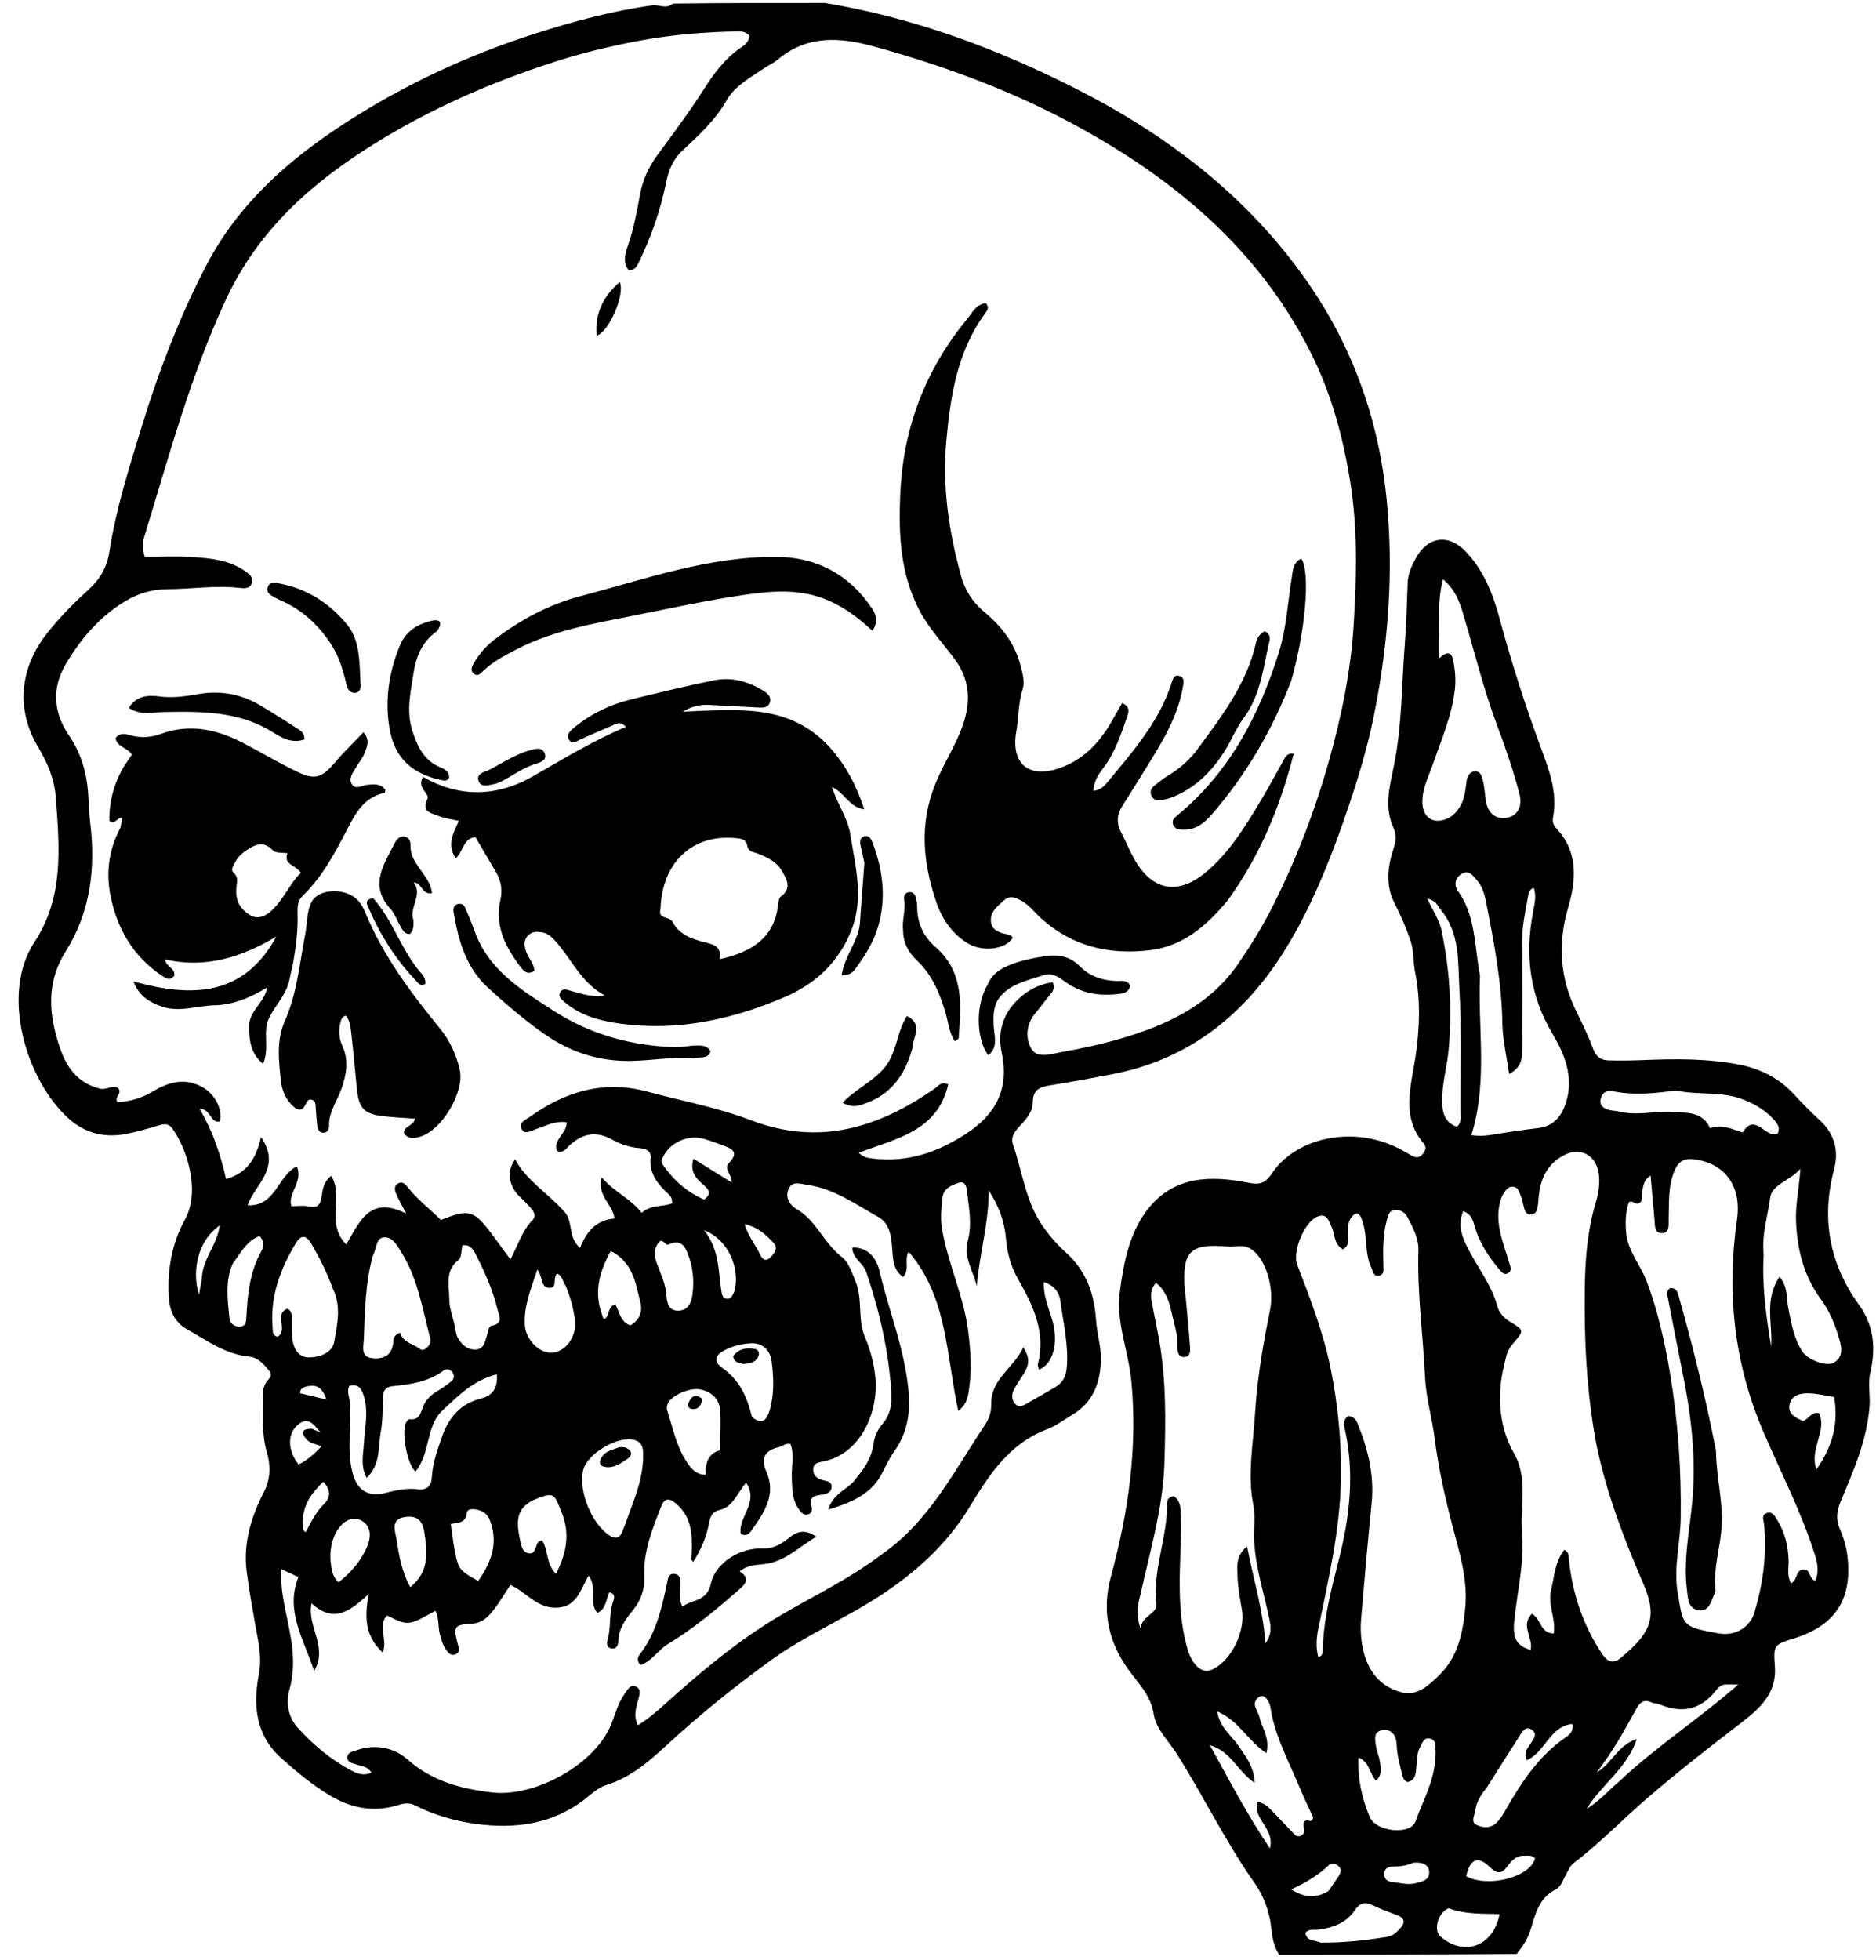
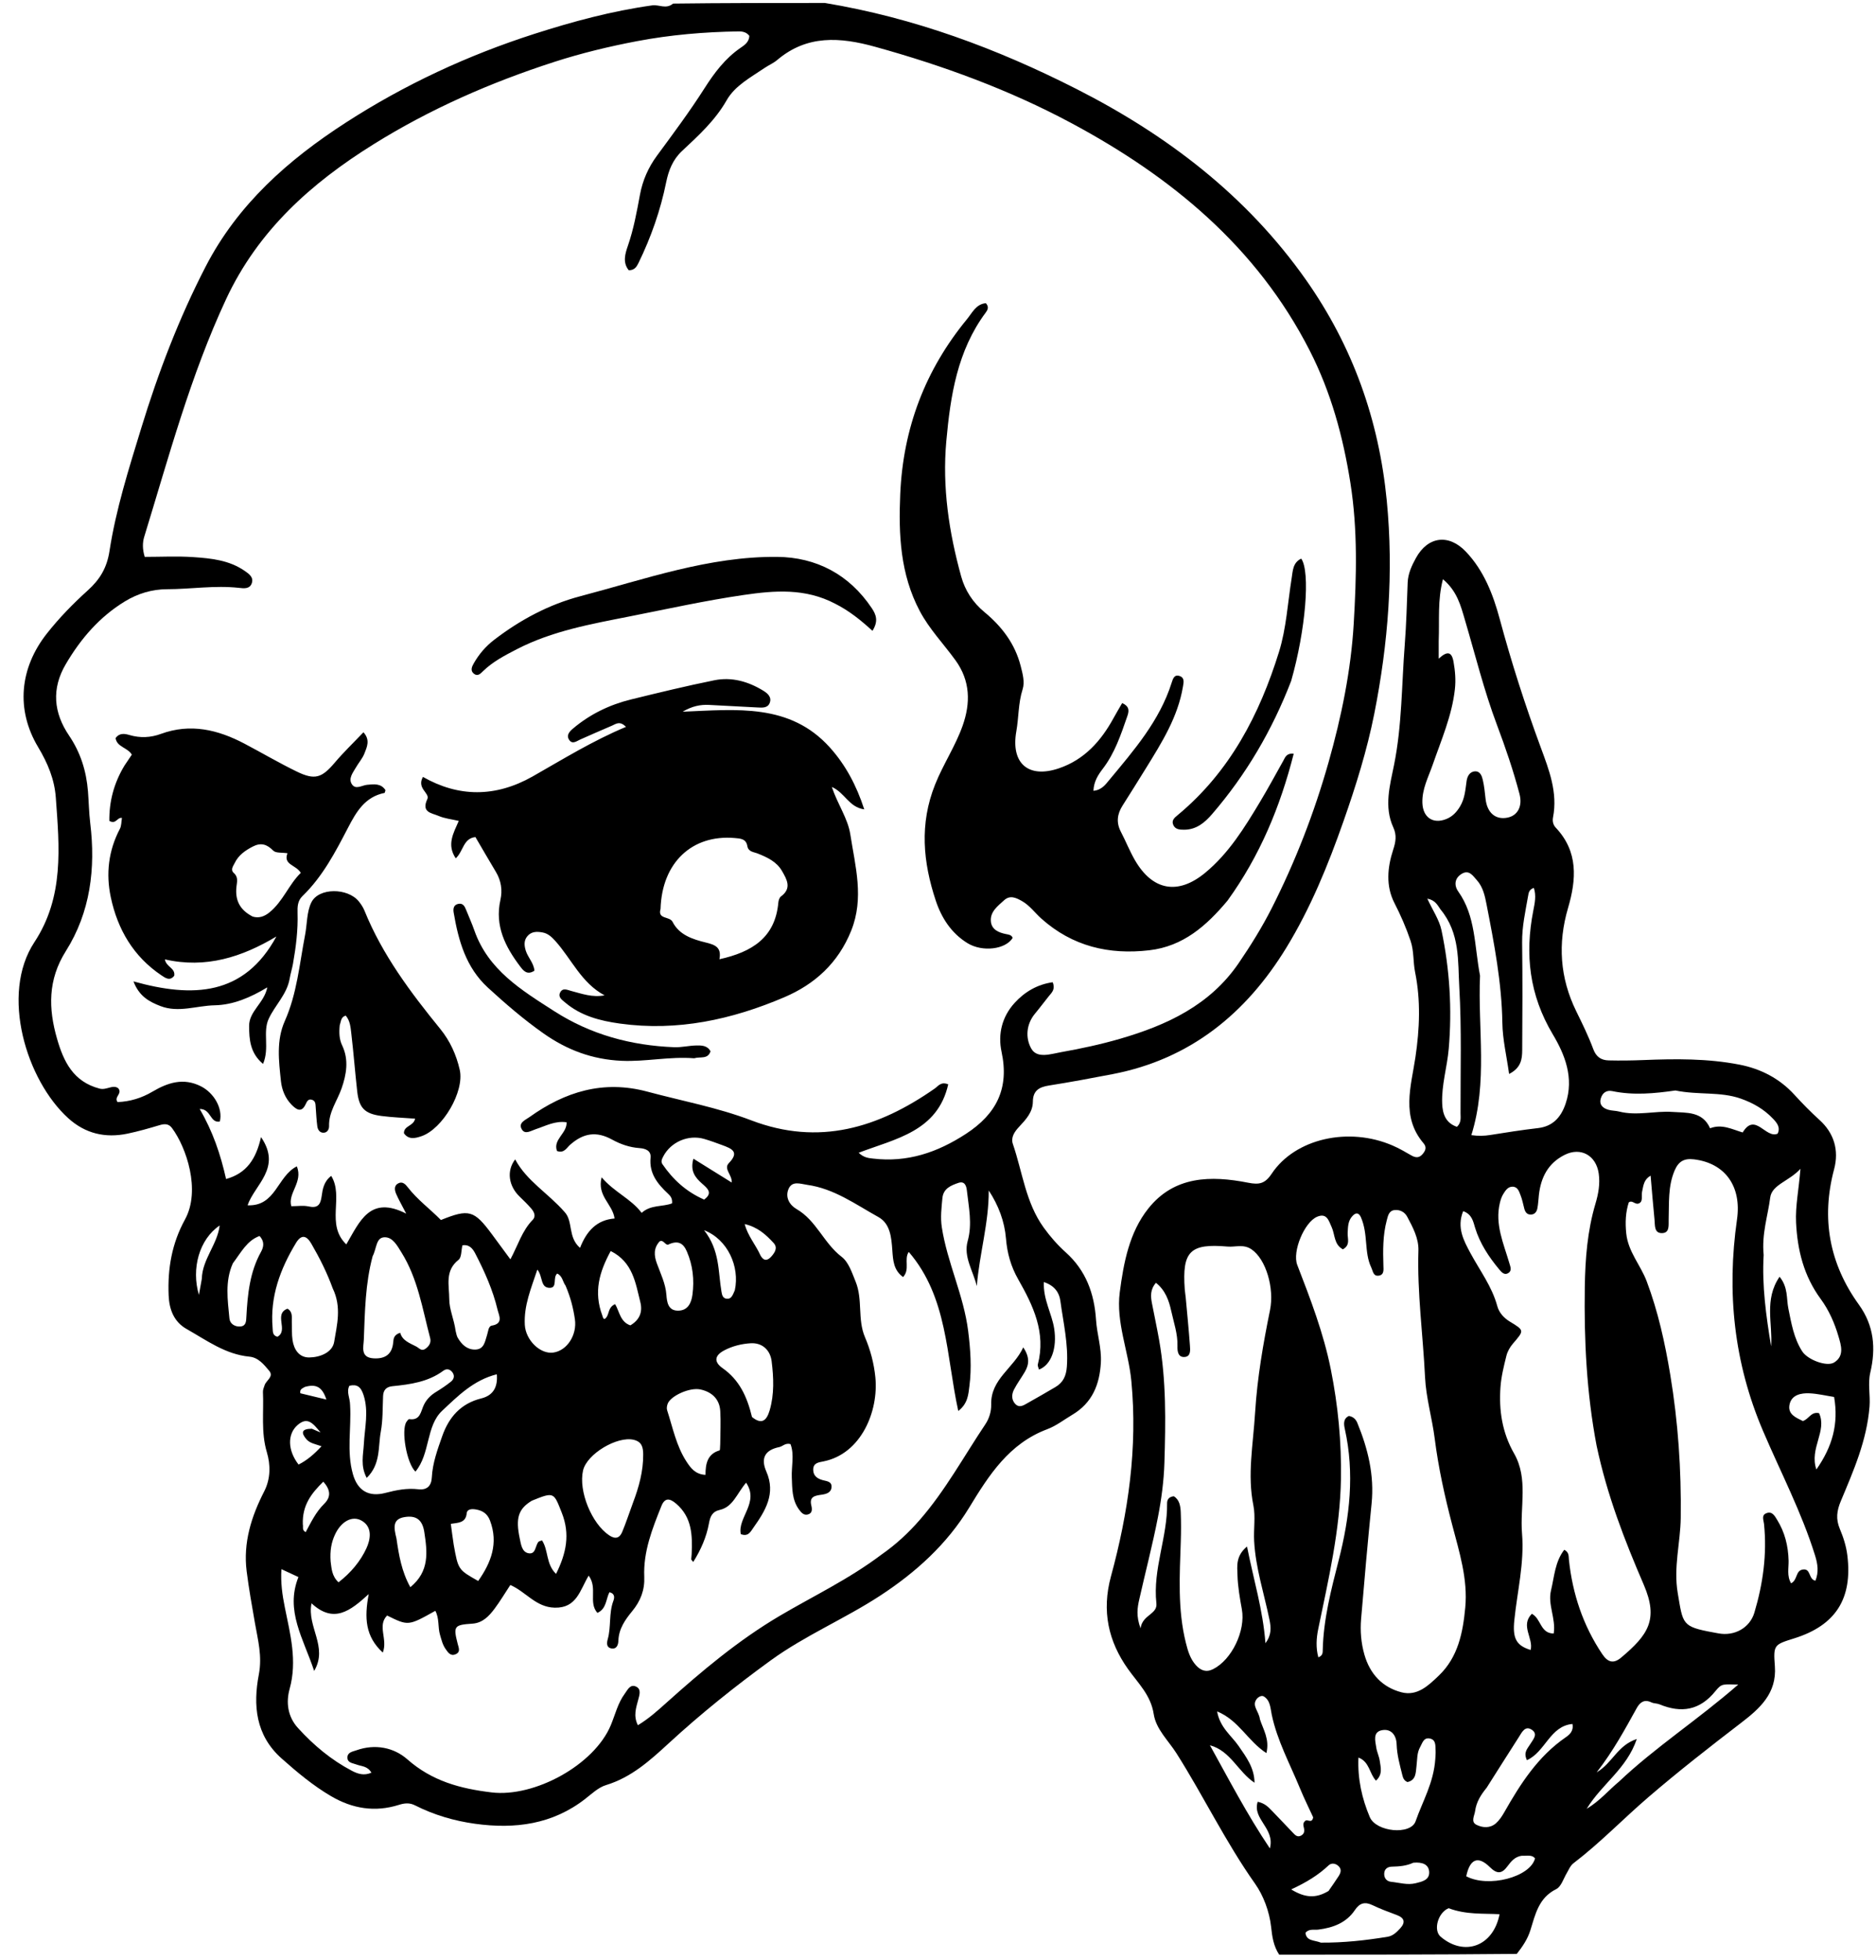
<svg xmlns="http://www.w3.org/2000/svg" viewBox="2.889 1 676.939 704.776" width="2394" height="2500">
  <path d="M300.531 1c32.275 5.356 62.167 16.493 90.76 31.01 32.783 16.644 61.512 38.537 82.896 68.94 16.777 23.854 26.266 50.39 29.104 79.547 2.526 25.957.527 51.556-4.51 76.919-2.602 13.102-6.603 25.91-11.063 38.624-5.593 15.94-11.916 31.452-20.693 45.787-14.512 23.702-34.652 40.157-62.633 45.551-7.63 1.471-15.272 2.896-22.946 4.105-3.572.563-5.821 1.794-5.857 5.864-.033 3.76-2.53 6.436-4.927 8.99-1.704 1.815-3.1 3.886-2.285 6.26 3.475 10.13 4.613 21.119 11.128 30.15 2.359 3.27 4.992 6.266 7.962 8.936 7.266 6.53 10.299 14.844 10.916 24.359.333 5.129 2.032 10.087 1.746 15.34-.436 7.984-3.117 14.597-10.265 18.847-3.005 1.786-5.849 4.022-9.074 5.23-13.787 5.17-21.032 16.533-28.202 28.319-8.006 13.159-19.188 23.285-32.07 31.709-12.839 8.393-27.104 14.355-39.536 23.379-12.794 9.287-25.134 19.162-36.774 29.874-6.765 6.226-13.503 12.317-22.645 15.097-2.737.833-5.103 3.096-7.457 4.936-11.844 9.26-25.424 10.989-39.738 9.021-7.569-1.04-14.908-3.188-21.768-6.67-1.987-1.008-3.846-.764-5.794-.15-8.635 2.721-16.75 1.374-24.454-3.143-6.5-3.812-12.223-8.602-17.848-13.6-9.438-8.383-10.326-19.252-8.216-30.304 1.263-6.612-.33-12.398-1.402-18.52-1.089-6.218-2.203-12.44-2.994-18.7-1.303-10.31 1.7-19.786 6.328-28.81 2.376-4.634 2.29-9.669.966-14.112-2.171-7.287-1.071-14.535-1.416-21.793-.037-.788.351-1.61.6-2.397.559-1.762 3.435-3.086 1.65-5.207-1.883-2.236-3.892-4.788-7.143-5.097-8.66-.824-15.446-5.907-22.633-9.96-4.512-2.545-6.29-6.91-6.505-12.183-.396-9.674 1.169-18.708 5.904-27.339 5.777-10.528.476-26.053-4.708-33.003-1.18-1.582-2.674-1.554-4.464-1.018-3.819 1.143-7.665 2.241-11.563 3.059-7.997 1.676-15.222.014-21.374-5.551-15.108-13.668-24.645-44.69-12.232-63.515 10.765-16.325 9.027-34.26 7.72-52.2-.476-6.534-2.919-12.391-6.356-18.122-8.123-13.542-6.683-28.527 3.107-40.965 4.445-5.647 9.457-10.787 14.761-15.572 4.365-3.938 6.914-8.077 7.862-14.217 2.33-15.097 6.98-29.723 11.45-44.32 6.137-20.048 13.592-39.603 23.242-58.283 11.606-22.467 29.768-38.497 50.582-51.943 21.223-13.71 43.958-24.276 67.992-31.993 13.933-4.473 28.049-8.272 42.6-10.3 2.444-.342 4.958 1.5 7.496-.639C264.02 1 282.042 1 300.53 1m-93.905 436.118c3.152 3.395 1.093 9.116 5.569 12.933 2.4-6.19 6.145-10.098 12.457-10.59-.71-5.27-6.42-8.1-4.668-14.856 4.659 5.461 10.544 7.657 14.442 12.824 3.256-2.995 7.579-2.112 10.975-3.429.18-1.876-.67-2.751-1.504-3.532-3.75-3.515-6.8-7.258-6.254-12.934.245-2.557-1.818-3.317-3.994-3.471-3.555-.252-6.784-1.363-9.918-3.082-5.61-3.077-10.297-2.367-15.098 1.868-1.28 1.128-2.154 3.179-4.754 2.263-1.544-4.16 3.65-6.327 3.463-10.36-4.18-.62-7.574 1.341-11.122 2.488-1.71.552-3.804 2.029-4.985.137-1.502-2.405 1.191-3.412 2.691-4.484 12.84-9.176 26.657-13.46 42.533-9.2 12.531 3.364 25.375 5.727 37.51 10.359 24.466 9.337 45.921 2.704 66.2-11.46 1.262-.882 2.25-2.618 4.88-1.521-3.848 17-19.005 19.604-32.318 24.67 1.885 1.8 3.55 1.91 5.196 2.105 12.348 1.467 23.158-2.175 33.494-8.903 11.09-7.218 15.706-16.449 12.872-29.62-1.37-6.374.166-12.64 4.71-17.63 3.693-4.053 8.272-6.685 13.742-7.456 1.039 2.64-.366 3.748-1.393 5.024-1.67 2.074-3.255 4.219-4.96 6.264-3.284 3.94-3.5 8.896-1.368 12.657 2.093 3.694 7.027 1.938 10.603 1.304 7.19-1.275 14.375-2.807 21.385-4.841 16.916-4.91 32.489-12.108 42.877-27.343 4.32-6.335 8.373-12.844 11.842-19.676 8.585-16.91 15.409-34.53 20.573-52.772 4.63-16.354 8.077-33.108 9.066-49.952.99-16.836 1.485-33.829-1.203-50.804-2.65-16.736-7.003-32.69-14.708-47.77-19.129-37.435-49.982-62.74-86.145-82.083-22.347-11.953-46.142-20.658-70.629-27.437-12.627-3.496-24.552-4.382-35.344 4.761-1.383 1.171-3.133 1.898-4.645 2.93-4.957 3.382-10.607 6.343-13.593 11.587-4.16 7.302-10.143 12.734-16.087 18.287-3.359 3.139-4.868 7.01-5.743 11.31-2.063 10.131-5.453 19.81-9.978 29.096-.658 1.349-1.435 2.657-3.524 2.635-2.28-2.8-1.293-5.978-.316-8.81 2.078-6.02 3.214-12.231 4.365-18.445.961-5.189 3.034-9.86 6.132-14.067 5.91-8.025 11.865-16.012 17.226-24.43 3.501-5.497 7.405-10.662 12.89-14.444 1.428-.984 3.1-2.042 3.222-4.336-.938-1.293-2.366-1.646-3.888-1.623-12.32.183-24.665 1.238-36.67 3.522-9.983 1.899-20.004 4.304-29.795 7.467-22.928 7.407-44.824 16.984-65.275 29.736-22.521 14.043-41.635 31.077-53.209 55.906-12.862 27.592-20.642 56.8-29.523 85.687-.638 2.075-.655 4.509.19 7.227 5.884 0 11.708-.31 17.485.082 6.46.437 13 1.093 18.585 4.972 1.503 1.043 3.268 2.243 2.579 4.378-.725 2.246-2.883 1.943-4.688 1.742-8.665-.965-17.283.473-25.932.49-5.375.009-10.543 1.557-15.195 4.393-9.162 5.586-15.914 13.441-21.311 22.612-5.24 8.905-4.42 17.542 1.182 25.808 4.149 6.124 6.226 12.82 6.806 20.08.305 3.818.356 7.665.818 11.462 1.989 16.354.058 32.15-8.801 46.188-6.527 10.343-6.316 20.73-3.169 31.62 2.365 8.185 5.79 15.448 15.325 17.967 2.59.685 4.819-1.637 6.79-.09 1.538 2.001-1.674 3.045-.285 4.953 4.467-.179 8.649-1.43 12.606-3.766 5.483-3.234 11.113-5.126 17.457-1.936 4.73 2.378 7.996 7.99 6.842 12.72-3.617.647-3.092-4.597-7.273-4.529 4.725 8.045 7.54 16.383 9.527 25.263 7.404-2.049 10.819-7.216 12.613-15.125 7.609 11.124-2.285 17.115-4.858 24.602 10.217.462 10.675-10.472 17.77-14.04 2.371 5.679-3.394 9.717-1.976 14.373 2.238 0 4.29-.341 6.176.074 3.399.75 4.355-.63 4.778-3.765.332-2.464.772-5.22 3.442-7.25 4.664 7.595-2.106 17.47 5.441 24.714 4.858-8.265 8.498-17.792 21.619-11.096-1.675-3.242-2.744-5.084-3.59-7.024-.612-1.405-.945-3.075.797-3.937 1.455-.72 2.5.348 3.35 1.447 3.48 4.51 8.081 7.855 11.96 11.817 10.141-4.087 11.958-3.567 18.425 5.158 2.13 2.873 4.243 5.758 6.65 9.026 2.756-5.136 4.23-10.357 8.054-14.251 1.261-1.285.487-2.891-.533-4.073-1.296-1.502-2.724-2.898-4.16-4.272-3.984-3.814-4.842-9.298-1.639-13.457 4.172 7.818 11.805 12.092 17.84 18.984M321.104 560.59c5.084-3.547 9.595-7.727 13.661-12.395 9.226-10.59 15.915-22.925 23.683-34.517 1.417-2.116 2.161-4.689 2.103-7.116-.221-9.21 8.065-13.035 11.569-20.612 2.43 3.594 2.084 6.238.56 8.847-1.259 2.157-2.775 4.174-3.908 6.39-.86 1.684-.964 3.638.453 5.148 1.522 1.622 3.102.457 4.524-.334 3.345-1.862 6.651-3.793 9.956-5.726 2.815-1.648 3.912-4.024 4.155-7.387.584-8.1-1.293-15.897-2.358-23.783-.391-2.891-2.08-5.456-5.95-6.71-.274 6.298 2.853 11.272 3.716 16.691 1.135 7.122-1.063 13.248-5.474 14.865-.153-.64-.552-1.32-.411-1.859 3.005-11.5-1.694-21.219-7.11-30.739-2.6-4.57-3.953-9.363-4.385-14.639-.506-6.187-2.685-11.974-6.22-17.353.044 11.77-3.376 22.912-4.302 34.484-1.341-5.489-4.872-10.578-3.304-16.215 1.735-6.238.388-12.19-.28-18.26-.208-1.891-.908-3.498-3.105-2.742-2.662.917-5.408 2.022-5.732 5.509-.323 3.476-.755 6.93-.216 10.443 1.962 12.795 7.899 24.548 9.517 37.488.835 6.677 1.3 13.283.443 19.872-.368 2.825-.495 6.257-4.014 8.956-4.384-19.992-3.794-41.013-17.87-57.384-1.823 2.68.554 6.307-2.047 9.067-3.454-2.47-3.622-6.074-3.882-9.679-.329-4.551-.718-9.569-5.015-11.953-8.226-4.563-16.03-10.296-25.715-11.624-2.318-.318-5.37-1.583-6.7 1.435-1.326 3.009.329 5.835 2.868 7.299 7.157 4.123 9.842 12.317 16.242 17.204 2.556 1.951 3.738 5.692 5.081 8.993 2.641 6.488.6 13.56 3.378 20.043 1.937 4.523 3.239 9.42 3.738 14.424 1.217 12.197-5.057 27.568-18.646 30.345-1.828.373-3.815.521-3.777 3.068.033 2.2 1.519 3.18 3.434 3.709 1.407.388 3.291.43 3.18 2.47-.114 2.069-1.91 2.542-3.604 2.784-2.282.328-4.489.603-3.7 3.86.33 1.362.435 2.844-1.274 3.276-1.489.376-2.396-.727-3.219-1.872-2.506-3.486-2.381-7.496-2.547-11.504-.166-4.039.992-8.182-.468-12.02-1.861-.509-2.8.82-4.04 1.075-5.222 1.072-6.782 4.043-4.668 8.86 3.486 7.95-.39 14.173-4.7 20.256-.955 1.347-1.857 3.37-4.53 2.278-1.23-5.965 6.771-11.347 1.92-18.552-3.385 4.007-4.732 8.723-9.447 9.805-2.81.645-3.505 2.38-3.968 4.91-.897 4.91-2.871 9.428-5.663 13.89-.544-.702-.73-.833-.725-.955.027-.644.13-1.285.157-1.929.292-6.702.152-13.21-5.584-18.134-2.372-2.036-4.125-2.183-5.341.847-3.29 8.195-6.562 16.44-6.178 25.503.202 4.775-1.335 8.743-4.329 12.384-2.538 3.087-4.862 6.35-5.005 10.644-.052 1.56-.634 3.221-2.637 2.809-1.712-.353-1.587-1.983-1.216-3.292 1.278-4.507.357-9.32 2.017-13.787.414-1.114.708-2.662-1.4-3.182-1.296 2.506-1.022 5.99-4.348 7.456-3.34-3.805.188-8.964-3.145-13.434-3.145 5.203-4.267 11.734-12.231 11.558-6.878-.152-10.43-5.792-16.043-8.175-1.985 3.015-3.68 5.876-5.663 8.522-2.01 2.683-4.309 5.165-8.012 5.413-6.596.44-6.957.882-5.318 7.252.382 1.482 1.15 3.028-.818 3.819-1.81.727-2.69-.719-3.563-1.964-1.075-1.534-1.464-3.303-1.99-5.069-.836-2.81-.194-5.943-1.696-8.662-9.761 5.462-9.761 5.462-17.401 1.686-3.651 3.753.337 8.515-1.548 13.368-6.32-5.78-6.712-12.512-5.078-21.099-6.721 6.138-12.616 10.727-20.64 3.34-1.745 8.48 6.093 15.679.95 24.383-3.875-11.711-10.525-21.706-5.677-33.863l-6.137-2.845c-.312 4.923.331 9.312 1.207 13.664 1.963 9.76 4.572 19.363 1.752 29.537-1.34 4.83-.73 9.976 3.02 14.102 5.648 6.212 12.005 11.524 19.464 15.437 2.166 1.136 4.421 1.828 7.025.67-1.4-2.45-3.641-2.27-5.427-2.956-1.372-.526-3.233-.572-3.223-2.52.01-1.912 1.9-2.119 3.243-2.597 6.733-2.395 13.511-1.03 18.386 3.265 8.896 7.837 19.063 10.57 30.415 11.928 15.436 1.846 37.013-9.862 43.005-24.275 1.589-3.822 2.523-7.946 5.043-11.357 1.059-1.433 1.977-3.611 4.185-2.476 1.789.92 1.11 2.952.691 4.538-.788 2.986-1.881 5.937-.157 9.33 3.97-2.399 7.148-5.283 10.34-8.144 12.786-11.465 25.931-22.5 40.76-31.259 12.173-7.192 25.03-13.236 36.938-22.25m-191.883-53.726c.483 8.28-1.32 16.656 1.023 24.858 1.685 5.897 5.675 8.31 11.738 6.721 3.913-1.025 7.793-1.788 11.831-1.312 3.22.38 4.738-1.29 4.89-4.23.272-5.244 2.059-10.093 3.762-14.94 2.394-6.815 6.685-11.767 14.07-13.593 4.28-1.058 6.027-4.034 5.628-8.708-8.43 2.086-14.164 7.947-19.733 13.164-5.877 5.505-4.239 15.45-9.633 21.948-3.199-3.03-5.206-14.976-3.254-17.939.265-.401.73-1.043 1.018-1.001 4.09.6 4.152-2.876 5.304-5.195 1.001-2.014 2.497-3.47 4.4-4.633 1.844-1.127 3.655-2.337 5.34-3.687 1.151-.923 1.464-2.249.41-3.526-.876-1.063-2.079-1.207-3.13-.43-5.482 4.055-11.898 4.945-18.4 5.595-2.13.213-3.273 1.311-3.368 3.554-.185 4.31-.055 8.694-.833 12.904-1.006 5.444.034 11.656-5.075 16.622-2.347-4.385-1.228-8.38-1.03-12.206.305-5.896 1.818-11.708-.108-17.676-.976-3.024-2.35-4.004-5.118-3.364-1.152 2.355.241 4.222.268 7.074m8.125-53.777c-2.65 9.854-2.786 19.99-3.177 30.073-.1 2.599-1.344 6.47 3.539 6.75 4.152.239 6.694-1.447 7.072-5.818.113-1.31.223-2.69 2.523-3.406.752 2.792 3.327 3.687 5.753 4.943 1.168.604 1.916 1.862 3.377.807 1.312-.947 2.105-2.216 1.67-3.859-2.786-10.518-4.438-21.42-10.362-30.888-1.51-2.413-3.101-5.467-6.002-5.457-3.233.01-2.88 3.944-4.393 6.855m-14.425 11.517c-2.044-5.63-4.722-10.953-7.731-16.122-1.756-3.016-3.638-3.27-5.495-.205-5.698 9.405-9.412 19.382-8.438 30.631.11 1.257-.109 2.753 1.74 3.215 4.125-2.3-1.486-8.17 3.622-10.129 2.037 1.183 1.484 3.15 1.563 4.899.096 2.152-.057 4.338.266 6.453.521 3.413 2.383 6.275 6.019 6.239 3.896-.038 8.39-1.797 9.008-5.647.975-6.058 2.78-12.464-.554-19.334m108.385 77.365c2.124-5.627 3.728-11.363 3.672-17.448-.023-2.474-.44-4.533-3.43-5.237-5.97-1.406-16.9 5.111-18.269 11.06-1.708 7.427 3.102 19.165 9.407 23.39 2.268 1.52 3.787 1.03 4.734-1.251 1.328-3.203 2.42-6.504 3.886-10.514m-63.998-61.906c.231.792.317 1.669.718 2.362 1.392 2.401 3.289 4.328 6.25 4.318 3.344-.013 3.585-2.935 4.362-5.241.42-1.247.445-3.191 1.717-3.402 4.33-.716 2.538-3.778 2.083-5.697-1.692-7.139-4.695-13.824-8.06-20.326-.908-1.752-2.158-3.348-4.634-2.936-.441 1.84-.271 4.339-1.382 5.216-5.043 3.982-3.373 9.196-3.36 14.21.01 3.752 1.694 7.088 2.306 11.496m95.467 40.798c.023-3.988.253-7.988.012-11.96-.265-4.377-3.11-6.907-7.18-7.78-3.832-.821-10.653 2.302-11.768 5.1-.288.725-.454 1.69-.224 2.398 2.046 6.295 3.31 12.905 7.008 18.56 1.51 2.31 3.19 4.582 6.838 4.754-.017-4.13.779-7.582 5.077-8.827.19-.056.144-.932.237-2.245m-55.803-57.169c-1.058-1.392-1.087-3.509-3.026-4.37-1.701 1.402.211 5.163-2.698 5.156-3.467-.009-2.405-4.118-4.461-6.596-2.266 6.812-4.898 12.982-4.524 19.927.297 5.52 5.546 10.661 10.253 10.015 5.034-.692 8.642-6.409 7.82-12.012-.58-3.952-1.508-7.775-3.364-12.12m49.991-31.056c3.382-2.434 1.07-4.146-.798-5.816-2.435-2.177-4.328-4.502-3.064-8.936l13.825 8.6c.191-2.837-3.054-4.921-1.034-7.006 3.966-4.09.974-5.235-2.294-6.454-2.175-.812-4.363-1.608-6.59-2.26-5.721-1.676-12.075 1.084-14.786 6.3-.48.923-.945 1.861-.304 2.795 3.746 5.457 8.444 9.878 15.045 12.777m-62.151 108.613c-4.843 2.918-5.965 6.202-4.364 13.699.434 2.028.748 4.776 3.09 5.251 2.665.541 2.469-2.543 3.559-4.025.232-.315.812-.374 1.368-.61 2.375 3.568 1.353 8.487 5.068 12.096 3.718-7.474 5.14-14.325 2.062-22.082-2.917-7.352-2.697-7.61-10.783-4.329m79.426-30.191c3.465 2.85 5.272 1.352 6.364-2.35 1.73-5.869 1.455-11.886.726-17.773-.479-3.865-3.243-6.73-7.57-6.471-3.281.196-6.577 1.006-9.546 2.575-3.46 1.828-3.831 4.113-.58 6.405 5.999 4.229 8.799 10.142 10.606 17.614m-107.625 46.11c1.614 8.98 1.614 8.98 8.825 13.043 4.672-6.63 7.36-13.565 4.273-21.774-.952-2.532-2.732-3.643-5.157-4.035-1.34-.217-3.098-.216-3.26 1.416-.351 3.524-3.145 3.373-5.732 3.786.33 2.502.61 4.625 1.05 7.565m53.627-82.684c.246.768.495 1.894 1.451.656 1.064-1.377.61-3.683 3.163-4.782 1.57 2.634 1.839 6.433 5.499 7.652 3.198-1.888 4.525-4.676 3.598-8.368-1.748-6.962-2.69-14.43-10.693-18.449-4.066 7.497-6.24 14.67-3.018 23.29m23.667-25.559c-1.154-.002-1.569-1.87-2.976-1.226-2.24 2.435-2.061 5.09-1.025 7.944 1.351 3.722 3.15 7.285 3.45 11.373.193 2.637.617 5.725 4.246 5.69 3.505-.032 4.755-2.791 5.15-5.741.72-5.366.15-10.627-2.03-15.65-1.266-2.914-3.152-4.155-6.815-2.39m-156.996 6.71c-2.908 6.475-1.867 13.235-1.23 19.907.183 1.913 2.01 3.098 4.077 2.855 1.965-.232 1.95-1.963 2.032-3.464.44-8.119 1.218-16.14 5.295-23.462.96-1.724 1.339-3.737-.551-5.695-4.513 1.657-6.554 5.768-9.623 9.859m35.28 107.534c.35 2.57.417 5.25 2.848 7.528 4.424-3.423 7.913-7.577 10.077-12.284 1.342-2.92 2.373-7.472-1.581-9.866-3.566-2.16-7.662.283-9.813 5.034-1.272 2.808-1.805 5.687-1.531 9.588m23.752-8.337c.857 5.999 1.855 11.953 5.013 17.625 6.984-5.72 6.144-12.685 5.039-19.887-.68-4.428-2.917-6.1-7.142-5.4-4.356.721-3.898 3.739-2.91 7.662m122.105-89.511c1.828-8.494-2.565-18.332-11.096-21.63 5.735 7.293 5.031 14.908 6.265 22.112.2 1.171.423 2.416 1.843 2.598 1.675.215 2.187-1.157 2.988-3.08M115.41 515.293l3.14 1.35c-2.838-3.479-4.78-5.775-8.341-2.63-3.618 3.193-3.594 9.03.413 14.201 3.089-1.542 5.635-3.753 8.282-6.608-2.21-.786-4.254-1.044-5.548-2.636-1.706-2.098-1.893-3.651 2.054-3.677m-3.247 34.514c.232.88-.417 2.016 1.028 2.791 1.934-3.59 3.7-7.293 6.654-10.195 2.608-2.563 2.272-5.115-.283-8.016-4.317 4.203-7.659 8.5-7.399 15.42m-36.448-88.604c.154-7.005 5.637-12.416 6.44-19.227-7.38 4.987-10.3 15.592-7.484 25.043.33-1.772.633-3.402 1.044-5.816m201.645-8.31c1.188 2.059 2.564 1.767 3.91.226 1.242-1.425 2.334-3.13.765-4.835-2.74-2.977-5.72-5.728-10.433-6.817 1.146 4.35 3.89 7.294 5.758 11.425m-164.485 47.325c-.787.516-1.933.759-1.605 2.287l9.396 2.262c-1.458-4.411-3.553-5.77-7.791-4.55z" />
-   <path d="M464.469 705c-2.078-3.163-2.526-6.514-2.913-10.049-.608-5.553-2.83-11.365-5.77-15.518-10.634-15.021-18.57-31.577-28.365-47.039-2.931-4.626-7.38-8.688-8.218-14.144-1.06-6.902-5.6-11.096-9.298-16.301-7.043-9.916-9.551-20.863-6.137-33.397 6.266-23.002 9.658-46.393 7.357-70.478-1.028-10.769-5.59-21.178-4.18-31.998 1.384-10.613 3.427-21.57 10.286-30.2 9.396-11.823 22.62-11.963 36.016-9.329 3.954.778 6.081.416 8.507-3.228 8.485-12.748 27.852-17.045 43.702-10.157 2.282.991 4.457 2.249 6.616 3.497 1.47.85 2.757 1.089 4.018-.29 1.118-1.223 1.739-2.559.512-3.994-8.248-9.648-4.531-20.588-2.975-31.054 1.533-10.316 1.947-20.534-.11-30.701-.76-3.753-.368-7.565-1.631-11.305-1.601-4.742-3.551-9.215-5.837-13.672-3.138-6.117-2.545-12.784-.457-19.165.923-2.82 1.375-5.229.052-8.11-3.441-7.494-1.189-15.241.29-22.602 2.872-14.305 2.717-28.792 3.84-43.199.581-7.465.776-14.962 1.059-22.448.124-3.291 1.48-6.167 2.987-8.911 4.308-7.84 11.855-8.784 18.038-2.267 6.499 6.852 9.814 15.439 12.205 24.313 4.222 15.669 9.173 31.082 14.795 46.299 2.994 8.102 6.165 16.226 4.43 25.195-.261 1.35-.002 2.686.988 3.734 8.152 8.635 7.464 18.631 4.431 28.957-3.763 12.811-2.957 25.218 2.957 37.27 2.2 4.481 4.412 8.986 6.144 13.656 1.06 2.858 2.89 4.004 5.559 4.067 4.155.097 8.32.046 12.474-.123 11.622-.474 23.239-.586 34.706 1.647 7.694 1.498 14.48 4.994 19.823 10.85 2.912 3.192 5.903 6.237 9.119 9.154 5.126 4.651 7.072 10.793 5.222 17.73-4.724 17.704-1.741 34.036 8.944 48.849 5.474 7.589 6.173 15.735 4.115 24.496-.945 4.024.05 8.122-.278 12.26-.971 12.253-5.766 23.127-10.366 34.112-1.465 3.5-1.837 6.46-.362 9.983 1.27 3.034 2.306 6.188 2.722 9.567 1.918 15.583-4.168 25.244-19.11 29.93-7.37 2.31-7.624 2.33-7.04 10.102.739 9.807-5.537 15.292-12.185 20.393-11.34 8.699-22.6 17.484-33.442 26.796-9.091 7.808-17.41 16.491-26.959 23.778-1.26.961-1.766 2.376-2.523 3.66-1.18 2.002-2.01 4.86-3.79 5.742-6.35 3.152-7.526 9.085-9.344 14.889-.944 3.016-2.696 5.713-4.887 8.48-28.56.273-56.914.273-85.737.273m29.475-266.05c-.83-1.69-1.84-1.673-3.055-.366-1.623 1.746-1.592 3.896-1.711 6.081-.107 1.977 1.08 4.382-1.722 5.91-3.273-1.73-2.815-5.363-4.08-8.08-1.016-2.181-1.672-5.176-5.23-3.661-4.592 1.954-9.018 12.557-7.159 17.358 4.773 12.322 9.508 24.67 12.11 37.665 2.609 13.033 3.89 26.242 3.661 39.544-.317 18.398-4.5 36.227-8.196 54.13-.68 3.288-.905 6.748.038 10.22 1.668-.625 1.57-1.8 1.59-2.668.255-11.071 3.03-21.727 5.745-32.32 4.026-15.7 5.786-31.363 2.225-47.37-.37-1.666-.672-3.688 1.447-4.702 1.6.229 2.558 1.269 3.052 2.471 3.829 9.315 6.186 18.873 5.16 29.097-1.394 13.876-2.632 27.77-3.79 41.667-.36 4.323-.004 8.687 1.2 12.88 1.985 6.917 6.466 11.775 13.396 13.56 5.705 1.47 9.726-2.467 13.462-6.039 6.959-6.654 8.683-15.546 9.528-24.527.967-10.266-2.14-20.023-4.71-29.825-2.692-10.266-4.974-20.579-6.321-31.183-.93-7.322-3.126-14.692-3.477-22.022-.73-15.25-2.867-30.429-2.394-45.752.135-4.36-1.986-8.34-4.015-12.149-.912-1.71-2.593-2.665-4.587-2.451-2.09.224-2.402 2.135-2.818 3.686-1.44 5.372-1.385 10.873-1.215 16.379.045 1.458.32 3.326-1.712 3.593-1.972.26-2.035-1.603-2.676-2.954-2.639-5.564-1.02-11.93-3.746-18.171m85.05 82.372c-3.59-18.888-4.535-37.964-4.244-57.147.155-10.19.928-20.245 3.855-30.09 1.032-3.47 1.707-7.096 1.17-10.85-.937-6.565-6.495-9.649-12.322-6.72-5.948 2.99-8.546 8.101-9.267 14.43-.188 1.65-.238 3.325-.57 4.944-.242 1.176-.988 2.158-2.392 2.152-1.415-.006-1.999-.982-2.322-2.195-.426-1.593-.717-3.241-1.327-4.761-.534-1.333-.985-3.052-2.85-3.103-1.723-.047-2.605 1.389-3.386 2.631-.6.953-.965 2.1-1.233 3.208-1.861 7.698 1.334 14.632 3.41 21.719.392 1.338 1.017 2.73-.357 3.59-1.409.881-2.427-.263-3.317-1.338-3.733-4.508-6.925-9.279-8.674-14.982-.665-2.168-1.097-4.892-4.306-6.005-2.41 5.897.217 10.667 2.656 15.192 3.372 6.256 7.73 11.969 9.636 19.001.659 2.43 2.365 4.331 4.62 5.694 5.219 3.155 5.138 3.14 1.022 7.924-1.057 1.228-1.947 2.805-2.335 4.365-.92 3.705-1.86 7.469-2.135 11.256-.61 8.405.595 16.434 4.917 23.996 5.185 9.072 2.053 19.229 2.858 28.878.879 10.535-1.715 20.838-2.78 31.24-.657 6.413.59 9.143 5.885 10.737 1.075-4.227-3.802-8.761.427-13.034 3.358 1.654 2.996 7.102 7.894 7.098.852-5.42-2.213-10.372-.975-15.512 1.205-5.009 1.435-10.37 4.79-14.695 1.81.938 1.544 2.359 1.682 3.659 1.306 12.267 5.09 23.633 12.001 33.952 2.061 3.078 4.138 3.571 6.887 1.25 9.585-8.095 13.56-13.607 8.121-26.227-6.927-16.07-13.247-32.269-17.04-50.257m-123.2-12.01c.776-12.422 2.894-24.667 5.372-36.825 1.607-7.88-1.448-18.33-6.658-21.894-2.94-2.011-5.82-.76-8.69-1.013-13.528-1.194-16.394 1.744-15.426 15.364.07.994.257 1.98.348 2.974.529 5.796 1.106 11.589 1.527 17.393.114 1.586.328 3.868-1.812 4.088-2.517.259-2.747-2.1-2.692-3.91.135-4.42-1.352-8.56-2.264-12.75-.797-3.659-2.145-7.48-5.506-10.08-2.125 2.465-1.907 4.925-1.426 7.414.848 4.391 1.792 8.765 2.574 13.168 2.607 14.673 2.365 29.5 1.916 44.291-.201 6.618-1.092 13.28-2.361 19.787-1.936 9.927-4.507 19.729-6.729 29.602-.658 2.924-1.167 5.913.482 10.362.692-4.978 6.159-4.976 5.713-9.03-1.354-12.318 4.034-23.87 3.86-36.038-.017-1.125.43-2.33 2.405-2.575 2.027 1.193 2.437 3.493 2.526 5.794.135 3.492.126 6.997.012 10.491-.398 12.236-1.182 24.475 1.823 36.554.736 2.956 1.557 5.793 3.626 8.099 1.725 1.92 3.708 2.691 6.23 1.42 6.768-3.408 11.747-13.885 10.365-21.545-.738-4.092-1.47-8.235-1.587-12.373-.09-3.211-.684-6.896 3.444-10.3 2.378 12.026 5.76 22.914 6.645 34.871 2.25-3 2.042-5.62 1.447-8.52-1.932-9.409-4.99-18.573-5.52-28.302-.235-4.324.535-8.873-.267-12.831-2.248-11.09-.1-21.865.622-33.685m139.62-79.482c-.248 1.427.245 3.034-.644 3.883-1.757 1.36-2.656-1.164-4.152-.07-1.15 3.572-1.313 7.216-.917 11.146.672 6.668 5.182 11.461 7.386 17.32 4.1 10.896 6.588 22.166 8.5 33.68 2.846 17.141 4.005 34.272 3.783 51.636-.116 9.044-2.668 17.785-1.082 27.153 1.904 11.249 1.478 12.107 12.758 14.169.655.12 1.31.244 1.964.364 5.713 1.056 11.276-1.946 12.93-7.479 3.114-10.426 4.599-21.086 3.482-31.995-.148-1.445-1.047-3.159.898-3.894 2.07-.782 2.975 1.027 3.83 2.403 2.789 4.494 3.997 9.426 4.14 14.712.071 2.655-.687 5.502.895 8.181 2.387-1.145 1.543-4.509 4.183-4.957 3.06-.52 2.01 3.518 4.6 4.028 1.26-3.11.837-6.015-.126-9.107-4.858-15.595-12.436-30.051-18.815-45-10.486-24.577-13.116-49.987-9.353-76.213 1.708-11.905-4.25-20.319-15.558-21.676-3.528-.424-5.56.735-6.966 4.054-2.437 5.755-1.947 11.745-2.142 17.715-.061 1.877.427 4.696-2.236 4.84-3.07.167-2.66-2.815-2.865-4.857-.517-5.173-.927-10.358-1.408-15.868-2.439 1.445-2.56 3.354-3.085 5.832m-58.469-77.97c-.83 19.108 2.859 38.43-3.133 57.526 2.538.36 4.635.294 6.791-.048 5.739-.912 11.482-1.829 17.252-2.491 5.238-.602 8.278-3.78 9.978-8.83 3.14-9.326-.336-17.796-4.619-24.97-8.503-14.243-10.131-28.905-7.05-44.634.53-2.707 1.129-5.397.197-8.21-1.73.56-1.88 1.805-2.066 2.883-.964 5.565-2.23 11.063-2.159 16.8.162 12.96.117 25.924.026 38.885-.022 3.114-.356 6.32-4.727 8.543-.897-6.465-2.344-12.436-2.434-18.427-.218-14.517-2.963-28.646-5.715-42.78-.584-3-1.267-6.24-3.487-8.696-1.418-1.57-2.76-3.812-5.33-2.363-2.69 1.518-3 4.176-1.372 6.464 6.314 8.875 5.764 19.484 7.848 30.348m-14.916-120.647v6.31c2.92-2.714 4.671-2.751 5.352 1.11.582 3.3.867 6.536.49 9.915-1.066 9.561-4.903 18.263-8 27.205-1.566 4.52-3.915 8.806-3.725 13.857.194 5.133 3.808 7.688 8.634 5.748 2.231-.897 3.774-2.53 5.017-4.645 1.678-2.853 1.86-5.954 2.305-9.077.234-1.639 1.085-3.381 3.055-3.472 1.848-.085 2.453 1.668 2.782 3.06.532 2.25.747 4.58 1.006 6.888.56 5.003 3.592 7.618 7.905 6.749 3.669-.74 5.507-4.092 4.334-8.545-2.227-8.452-5.045-16.698-8.13-24.898-4.677-12.422-7.849-25.353-11.621-38.08-1.436-4.845-2.729-10.17-7.873-14.482-1.997 7.648-1.228 14.597-1.53 22.357M639.29 452.608c-.647 11.106.886 22.032 2.69 32.977.618-8.186-2.617-16.846 3.054-25.116 3.137 3.85 2.434 7.854 3.163 11.43 1.096 5.377 1.972 10.805 5.03 15.518 1.955 3.014 8.861 5.62 11.494 3.98 3.812-2.374 2.496-6.244 1.556-9.462-1.4-4.79-3.458-9.44-6.418-13.47-6.06-8.251-8.392-17.554-8.873-27.572-.288-5.985.999-11.83 1.576-19.36-4.06 4.499-10.319 5.687-10.912 10.398-.824 6.538-3.104 12.984-2.36 20.677M457.52 620.094c1.183 3.693 3.564 7.189 2.338 12.2-6.77-4.375-9.896-11.787-17.782-15.036 1.01 5.832 5.171 8.73 7.755 12.473 2.793 4.045 5.693 7.894 5.74 13.257-5.937-3.907-8.627-11.508-16.091-13.517 6.84 12.318 13.287 24.77 21.635 37.206 1.946-7.265-6.4-10.486-4.4-16.825 2.576.537 3.83 1.905 5.1 3.209 2.555 2.623 5.053 5.301 7.589 7.943.81.843 1.62 1.787 2.989 1.038 1.026-.562 1.273-1.466 1.047-2.544-.202-.968-.576-1.953.412-2.732.763-.836 2.455 1.17 2.88-1.312-1.519-3.315-3.293-6.874-4.8-10.544-3.591-8.746-8.186-17.115-10.148-26.483-.504-2.406-.484-5.092-2.85-6.564-.833-.518-2.053.208-2.63.988-1.798 2.43.848 4.305 1.216 7.243m63.286 14.289c.041-.996.165-1.997.104-2.987-.11-1.775.227-4.004-2.239-4.385-2.116-.326-2.529 1.675-3.336 3.103-1.209 2.14-1.015 4.487-1.308 6.78-.302 2.367-.087 5.15-3.259 5.847-1.186-.484-1.583-1.388-1.827-2.374-.917-3.705-1.969-7.367-2.089-11.241-.103-3.312-2.004-5.733-5.332-5.081-3.347.656-2.373 3.863-2.02 6.254.242 1.629 1.036 3.177 1.261 4.806.324 2.339 1.136 4.87-1.355 7.13-2.429-2.54-2.306-6.836-6.339-8.326-.33 7.724 1.274 14.78 4.09 21.454 2.276 5.398 14.774 6.611 16.546 1.503 2.474-7.137 6.53-13.837 7.103-22.483m86.637-241.1c-7.582 1.093-15.158 1.817-22.78.227-2.094-.437-3.589.654-4.153 2.684-.631 2.274.774 3.46 2.698 4.037 1.255.376 2.637.316 3.913.643 6.438 1.652 12.892-.303 19.3.144 5.058.353 10.813-.264 13.533 5.9 4.255-1.662 7.92.369 11.762 1.506 4.513-7.46 8.279 2.345 12.618.433 1.103-2.303-.296-3.93-1.618-5.336-3.239-3.443-7.175-5.72-11.702-7.31-7.412-2.604-15.215-1.222-23.57-2.927m-20.346 249.289c13.147-12.442 28.47-22.314 43.014-34.996-5.422-.087-5.93-.495-8.173 2.296-5.643 7.021-12.313 8.111-20.241 4.833-.909-.376-2.022-.282-2.901-.7-2.566-1.22-4.124-.08-5.31 2.056-4.241 7.645-8.385 15.346-14.455 23.18 5.734-3.39 7.5-9.752 14.48-12.03-3.672 10.819-12.576 16.155-18.094 25.185 4.866-2.943 7.693-6.518 11.68-9.824m-47.79 2.246c-2.027 2.469-3.714 5.13-4.137 8.365-.221 1.694-1.67 3.9.482 4.976 2.223 1.112 4.927 1.305 7.029-.546 1.215-1.07 2.176-2.515 2.988-3.942 5.86-10.294 12.165-20.187 22.198-27.079 1.413-.97 2.907-2.272 2.426-4.801-8.12.707-9.79 10.101-16.435 13.057-1.35-2.883.238-4.162 1.116-5.657.97-1.65 2.992-3.618.797-5.212-2.567-1.864-3.756.883-4.868 2.604-3.778 5.846-7.457 11.758-11.596 18.235M522.67 327.95c-1.061-1.521-1.886-3.336-4.746-3.869 1.949 4.233 4.33 7.666 5.12 11.433 2.954 14.064 3.842 28.283 2.61 42.686-.568 6.645-2.636 13.085-2.368 19.802.154 3.85 1.318 7.033 5.329 8.39 1.648-1.542 1.3-3.312 1.295-4.907-.043-15.164.429-30.36-.45-45.478-.544-9.34.351-19.411-6.79-28.057m-43.15 372.71c8.115.067 16.152-.804 24.14-2.128 1.849-.306 3.253-1.669 4.48-3.021 1.975-2.174 1.55-3.781-1.282-4.823-2.956-1.088-5.917-2.203-8.755-3.56-2.762-1.318-4.62-.735-6.312 1.784-3.114 4.633-7.876 6.365-13.182 7.053-1.555.202-3.364-.422-4.655 1.157.344 3.028 3.032 2.554 5.566 3.538m46.08-12.41c-3.857 1.598-5.62 7.947-2.857 10.29 8.53 7.236 18.994 3.483 21.245-8.13-5.933-.325-11.975.227-18.387-2.16m139.11-184.41c-2.944-.464-5.876-1.18-8.835-1.32-3.069-.145-6.462.52-7.23 3.947-.828 3.692 2.428 4.863 4.796 6.049 2.276-.76 2.917-3.474 5.834-2.845 3.006 6.464-3.585 12.704-.965 20.32 5.81-8.291 8.061-16.482 6.4-26.152M551.906 669.337c-2.37.335-3.769 2.04-5.052 3.773-2.076 2.802-3.784 2.866-6.392.29-4.252-4.2-7.194-2.911-8.495 3.325 7.938 4.25 23.077.334 24.83-6.45-1.124-1.399-2.721-.87-4.89-.938m-69.626 12.692c1.213-1.77 2.47-3.513 3.624-5.321.736-1.152 1.223-2.435.028-3.61-1.095-1.078-2.628-1.25-3.62-.312-3.704 3.498-7.988 6.135-13.514 8.684 4.931 3.001 8.822 3.36 13.482.56m30.586-10.19c-2.457 1.155-5.078 1.36-7.744 1.421-1.464.034-2.606.753-2.744 2.326-.153 1.75.85 2.977 2.501 3.144 2.938.298 5.867 1.254 8.856.503 2.263-.568 4.993-1.114 4.858-4.034-.127-2.736-2.41-3.664-5.727-3.36zM195.05 280.027c11.131-6.327 21.71-12.883 33.715-17.903-2.237-2.318-3.67-1.022-5.032-.445-3.826 1.623-7.623 3.312-11.427 4.985-1.329.584-2.827 1.882-4 .202-1.23-1.763.157-3.135 1.462-4.232 6.107-5.13 13.133-8.511 20.828-10.402 9.98-2.451 19.977-4.877 30.047-6.915 6.268-1.267 12.223.423 17.652 3.746 1.595.976 3.166 2.336 2.329 4.447-.737 1.857-2.646 1.706-4.345 1.616-5.818-.312-11.636-.602-17.453-.92-3.2-.175-6.188.437-9.617 2.447 19.47-.79 38.732-3.125 53.16 12.935 5.61 6.245 9.566 13.628 12.38 22.292-5.601-.796-6.961-6.015-11.7-8.078 2.115 6.33 5.775 11.292 6.68 17.153 1.782 11.529 5.052 22.917.295 34.718-4.694 11.644-13.105 19.274-24.128 23.977-18.902 8.065-38.581 12.371-59.303 9.498-7.157-.992-14.075-2.757-19.768-7.596-1.11-.943-2.707-1.941-1.775-3.675.946-1.76 2.614-.846 4.02-.48 3.814.995 7.562 2.4 11.978 1.566-8.398-4.456-11.911-13.119-17.828-19.672-1.238-1.37-2.59-2.638-4.49-3.001-2.026-.387-4.045-.432-5.533 1.326-1.328 1.569-1.15 3.403-.59 5.217.765 2.486 2.905 4.44 3.127 7.241-2.633 1.745-4.013-.036-5.149-1.536-5.367-7.087-9.22-14.639-7.124-24.004.787-3.516.262-6.946-1.64-10.117-2.474-4.125-4.88-8.29-7.375-12.54-4.404.447-4.308 5.067-7.098 7.67-3.316-4.915-.867-9.024 1.084-13.506-2.634-.62-5.132-.862-7.32-1.814-2.394-1.042-6.3-1.203-4.025-6.045 1.028-2.19-3.945-3.804-1.58-8.011 12.82 7.313 26.107 7.44 39.543-.144m46.196 47.754c-1.148 3.875 3.28 2.56 4.352 4.694 2.366 4.709 7.263 6.278 11.885 7.41 3.42.837 5.84 1.699 5.006 6.06 11.807-2.616 20.125-7.816 21.261-20.445.07-.773.383-1.796.945-2.209 4.021-2.949 2.123-6.145.375-9.185-1.931-3.36-5.31-4.922-8.752-6.295-1.485-.592-3.392-.557-3.763-2.729-.45-2.636-2.556-2.694-4.585-2.868-15.305-1.315-26.218 8.819-26.724 25.567zm204.6-2.994c-7.666 9.16-16.056 16.503-28.227 17.918-14.605 1.697-27.76-1.427-38.938-11.4-2.355-2.1-4.204-4.752-7.021-6.347-2.114-1.198-4.309-2.243-6.439-.296-2.308 2.11-5.169 4.176-4.764 7.754.321 2.846 2.788 3.907 5.384 4.438.96.196 2.024.25 2.474 1.378-2.548 4.188-10.923 5.216-16.315 1.904-5.83-3.58-9.38-9.115-11.442-15.336-4.589-13.85-5.941-27.609-.24-41.88 2.923-7.312 7.313-13.818 9.918-21.171 2.916-8.228 2.826-16.198-2.578-23.663-4.289-5.925-9.428-11.221-12.887-17.765-7.026-13.294-7.669-27.535-7.034-42.165 1.033-23.778 9.008-44.765 24.08-63.084 1.888-2.295 3.278-5.466 6.822-5.774 1.216 1.336.637 2.453-.045 3.369-10.267 13.79-12.75 30.006-14.235 46.435-1.497 16.582.96 32.844 5.375 48.793 1.385 5 4.2 9.367 8.341 12.792 6.284 5.196 11.071 11.406 13.135 19.534.713 2.811 1.521 5.737.686 8.353-1.594 4.996-1.386 10.159-2.273 15.19-2.018 11.45 4.26 17.074 15.338 13.325 9.199-3.114 15.221-9.845 19.747-18.137 1.001-1.833 2.08-3.622 3.108-5.406 2.908 1.273 2.418 3.124 1.818 4.851-2.288 6.584-4.475 13.19-8.821 18.86-1.64 2.14-3.23 4.566-3.363 7.924 2.952-.245 4.357-2.26 5.73-3.912 8.93-10.75 18.153-21.339 22.487-35.04.481-1.523.991-3.14 2.958-2.422 1.802.658 1.374 2.332 1.115 3.866-1.849 10.956-7.625 20.12-13.313 29.324-2.802 4.534-5.63 9.052-8.485 13.552-1.94 3.057-2.314 6.126-.582 9.438 1.773 3.39 3.18 6.984 5.1 10.284 6.356 10.932 15.51 12.607 25.355 4.46 8.474-7.01 14.182-16.284 19.761-25.581 2.908-4.845 5.59-9.825 8.357-14.753.713-1.268 1.117-2.864 3.781-2.572-4.847 19.064-12.172 36.776-23.868 52.962zM47.825 276.06c1.016-1.513 1.834-2.728 2.637-3.922-1.559-2.61-5.379-2.694-5.865-5.96 1.42-1.989 3.35-1.597 5.045-1.1 3.847 1.128 7.636.93 11.29-.412 10.685-3.92 20.58-1.529 30.17 3.515 6.329 3.33 12.502 6.972 18.93 10.091 6.511 3.16 9.006 2.237 13.658-3.25 3.183-3.755 6.756-7.179 10.343-10.948 2.535 2.789 1.252 5.334.357 7.639-.71 1.825-2.108 3.373-3.098 5.102-1.061 1.854-2.769 3.906-1.452 5.973 1.365 2.141 3.63.409 5.507.236 2.472-.227 4.997-.594 6.63 1.925-.141.433-.192.972-.345 1.003-7.016 1.413-10.147 6.754-13.13 12.498-4.589 8.833-9.201 17.695-16.5 24.744-1.72 1.661-1.815 3.812-1.745 6.03.195 6.186-.573 12.295-1.652 18.368-.32 1.797-.888 3.55-1.196 5.35-.97 5.669-5.284 9.566-7.566 14.497-2.234 4.825.397 10.52-2.035 16.26-4.685-3.903-5.01-8.842-5.03-13.68-.022-5.357 5.443-8.252 6.568-13.934-6.076 3.672-12.345 6.343-19.01 6.472-6.504.127-13.016 2.792-19.542.28-4.021-1.549-7.689-3.498-9.74-8.898 21.465 6.007 39.947 5.209 51.57-16.2-12.396 7.41-25.438 11.637-40.236 8.258.484 2.791 3.83 3.104 3.374 5.894-1.555 2.033-3.213.815-4.682-.176-10.05-6.78-15.742-16.52-18.209-28.118-1.808-8.502-.849-16.846 3.283-24.697.579-1.1.499-2.546.741-3.932-1.792-.28-2.112 2.457-4.55 1.068-.079-6.813 1.55-13.488 5.48-19.977m46.246 54.497c2.292.681 4.247-.057 6.01-1.48 4.953-3.997 7.028-10.116 11.352-14.285-1.745-2.957-6.416-2.848-4.819-7.077-1.993-.315-4.183 0-5.112-.937-2.327-2.345-4.472-3-7.449-1.453-2.72 1.413-5.117 3.095-6.473 5.911-.54 1.122-1.65 2.423-.31 3.609 1.71 1.514 1.111 3.27.93 5.062-.455 4.528.991 8.145 5.87 10.65z" />
+   <path d="M464.469 705c-2.078-3.163-2.526-6.514-2.913-10.049-.608-5.553-2.83-11.365-5.77-15.518-10.634-15.021-18.57-31.577-28.365-47.039-2.931-4.626-7.38-8.688-8.218-14.144-1.06-6.902-5.6-11.096-9.298-16.301-7.043-9.916-9.551-20.863-6.137-33.397 6.266-23.002 9.658-46.393 7.357-70.478-1.028-10.769-5.59-21.178-4.18-31.998 1.384-10.613 3.427-21.57 10.286-30.2 9.396-11.823 22.62-11.963 36.016-9.329 3.954.778 6.081.416 8.507-3.228 8.485-12.748 27.852-17.045 43.702-10.157 2.282.991 4.457 2.249 6.616 3.497 1.47.85 2.757 1.089 4.018-.29 1.118-1.223 1.739-2.559.512-3.994-8.248-9.648-4.531-20.588-2.975-31.054 1.533-10.316 1.947-20.534-.11-30.701-.76-3.753-.368-7.565-1.631-11.305-1.601-4.742-3.551-9.215-5.837-13.672-3.138-6.117-2.545-12.784-.457-19.165.923-2.82 1.375-5.229.052-8.11-3.441-7.494-1.189-15.241.29-22.602 2.872-14.305 2.717-28.792 3.84-43.199.581-7.465.776-14.962 1.059-22.448.124-3.291 1.48-6.167 2.987-8.911 4.308-7.84 11.855-8.784 18.038-2.267 6.499 6.852 9.814 15.439 12.205 24.313 4.222 15.669 9.173 31.082 14.795 46.299 2.994 8.102 6.165 16.226 4.43 25.195-.261 1.35-.002 2.686.988 3.734 8.152 8.635 7.464 18.631 4.431 28.957-3.763 12.811-2.957 25.218 2.957 37.27 2.2 4.481 4.412 8.986 6.144 13.656 1.06 2.858 2.89 4.004 5.559 4.067 4.155.097 8.32.046 12.474-.123 11.622-.474 23.239-.586 34.706 1.647 7.694 1.498 14.48 4.994 19.823 10.85 2.912 3.192 5.903 6.237 9.119 9.154 5.126 4.651 7.072 10.793 5.222 17.73-4.724 17.704-1.741 34.036 8.944 48.849 5.474 7.589 6.173 15.735 4.115 24.496-.945 4.024.05 8.122-.278 12.26-.971 12.253-5.766 23.127-10.366 34.112-1.465 3.5-1.837 6.46-.362 9.983 1.27 3.034 2.306 6.188 2.722 9.567 1.918 15.583-4.168 25.244-19.11 29.93-7.37 2.31-7.624 2.33-7.04 10.102.739 9.807-5.537 15.292-12.185 20.393-11.34 8.699-22.6 17.484-33.442 26.796-9.091 7.808-17.41 16.491-26.959 23.778-1.26.961-1.766 2.376-2.523 3.66-1.18 2.002-2.01 4.86-3.79 5.742-6.35 3.152-7.526 9.085-9.344 14.889-.944 3.016-2.696 5.713-4.887 8.48-28.56.273-56.914.273-85.737.273m29.475-266.05c-.83-1.69-1.84-1.673-3.055-.366-1.623 1.746-1.592 3.896-1.711 6.081-.107 1.977 1.08 4.382-1.722 5.91-3.273-1.73-2.815-5.363-4.08-8.08-1.016-2.181-1.672-5.176-5.23-3.661-4.592 1.954-9.018 12.557-7.159 17.358 4.773 12.322 9.508 24.67 12.11 37.665 2.609 13.033 3.89 26.242 3.661 39.544-.317 18.398-4.5 36.227-8.196 54.13-.68 3.288-.905 6.748.038 10.22 1.668-.625 1.57-1.8 1.59-2.668.255-11.071 3.03-21.727 5.745-32.32 4.026-15.7 5.786-31.363 2.225-47.37-.37-1.666-.672-3.688 1.447-4.702 1.6.229 2.558 1.269 3.052 2.471 3.829 9.315 6.186 18.873 5.16 29.097-1.394 13.876-2.632 27.77-3.79 41.667-.36 4.323-.004 8.687 1.2 12.88 1.985 6.917 6.466 11.775 13.396 13.56 5.705 1.47 9.726-2.467 13.462-6.039 6.959-6.654 8.683-15.546 9.528-24.527.967-10.266-2.14-20.023-4.71-29.825-2.692-10.266-4.974-20.579-6.321-31.183-.93-7.322-3.126-14.692-3.477-22.022-.73-15.25-2.867-30.429-2.394-45.752.135-4.36-1.986-8.34-4.015-12.149-.912-1.71-2.593-2.665-4.587-2.451-2.09.224-2.402 2.135-2.818 3.686-1.44 5.372-1.385 10.873-1.215 16.379.045 1.458.32 3.326-1.712 3.593-1.972.26-2.035-1.603-2.676-2.954-2.639-5.564-1.02-11.93-3.746-18.171m85.05 82.372c-3.59-18.888-4.535-37.964-4.244-57.147.155-10.19.928-20.245 3.855-30.09 1.032-3.47 1.707-7.096 1.17-10.85-.937-6.565-6.495-9.649-12.322-6.72-5.948 2.99-8.546 8.101-9.267 14.43-.188 1.65-.238 3.325-.57 4.944-.242 1.176-.988 2.158-2.392 2.152-1.415-.006-1.999-.982-2.322-2.195-.426-1.593-.717-3.241-1.327-4.761-.534-1.333-.985-3.052-2.85-3.103-1.723-.047-2.605 1.389-3.386 2.631-.6.953-.965 2.1-1.233 3.208-1.861 7.698 1.334 14.632 3.41 21.719.392 1.338 1.017 2.73-.357 3.59-1.409.881-2.427-.263-3.317-1.338-3.733-4.508-6.925-9.279-8.674-14.982-.665-2.168-1.097-4.892-4.306-6.005-2.41 5.897.217 10.667 2.656 15.192 3.372 6.256 7.73 11.969 9.636 19.001.659 2.43 2.365 4.331 4.62 5.694 5.219 3.155 5.138 3.14 1.022 7.924-1.057 1.228-1.947 2.805-2.335 4.365-.92 3.705-1.86 7.469-2.135 11.256-.61 8.405.595 16.434 4.917 23.996 5.185 9.072 2.053 19.229 2.858 28.878.879 10.535-1.715 20.838-2.78 31.24-.657 6.413.59 9.143 5.885 10.737 1.075-4.227-3.802-8.761.427-13.034 3.358 1.654 2.996 7.102 7.894 7.098.852-5.42-2.213-10.372-.975-15.512 1.205-5.009 1.435-10.37 4.79-14.695 1.81.938 1.544 2.359 1.682 3.659 1.306 12.267 5.09 23.633 12.001 33.952 2.061 3.078 4.138 3.571 6.887 1.25 9.585-8.095 13.56-13.607 8.121-26.227-6.927-16.07-13.247-32.269-17.04-50.257m-123.2-12.01c.776-12.422 2.894-24.667 5.372-36.825 1.607-7.88-1.448-18.33-6.658-21.894-2.94-2.011-5.82-.76-8.69-1.013-13.528-1.194-16.394 1.744-15.426 15.364.07.994.257 1.98.348 2.974.529 5.796 1.106 11.589 1.527 17.393.114 1.586.328 3.868-1.812 4.088-2.517.259-2.747-2.1-2.692-3.91.135-4.42-1.352-8.56-2.264-12.75-.797-3.659-2.145-7.48-5.506-10.08-2.125 2.465-1.907 4.925-1.426 7.414.848 4.391 1.792 8.765 2.574 13.168 2.607 14.673 2.365 29.5 1.916 44.291-.201 6.618-1.092 13.28-2.361 19.787-1.936 9.927-4.507 19.729-6.729 29.602-.658 2.924-1.167 5.913.482 10.362.692-4.978 6.159-4.976 5.713-9.03-1.354-12.318 4.034-23.87 3.86-36.038-.017-1.125.43-2.33 2.405-2.575 2.027 1.193 2.437 3.493 2.526 5.794.135 3.492.126 6.997.012 10.491-.398 12.236-1.182 24.475 1.823 36.554.736 2.956 1.557 5.793 3.626 8.099 1.725 1.92 3.708 2.691 6.23 1.42 6.768-3.408 11.747-13.885 10.365-21.545-.738-4.092-1.47-8.235-1.587-12.373-.09-3.211-.684-6.896 3.444-10.3 2.378 12.026 5.76 22.914 6.645 34.871 2.25-3 2.042-5.62 1.447-8.52-1.932-9.409-4.99-18.573-5.52-28.302-.235-4.324.535-8.873-.267-12.831-2.248-11.09-.1-21.865.622-33.685m139.62-79.482c-.248 1.427.245 3.034-.644 3.883-1.757 1.36-2.656-1.164-4.152-.07-1.15 3.572-1.313 7.216-.917 11.146.672 6.668 5.182 11.461 7.386 17.32 4.1 10.896 6.588 22.166 8.5 33.68 2.846 17.141 4.005 34.272 3.783 51.636-.116 9.044-2.668 17.785-1.082 27.153 1.904 11.249 1.478 12.107 12.758 14.169.655.12 1.31.244 1.964.364 5.713 1.056 11.276-1.946 12.93-7.479 3.114-10.426 4.599-21.086 3.482-31.995-.148-1.445-1.047-3.159.898-3.894 2.07-.782 2.975 1.027 3.83 2.403 2.789 4.494 3.997 9.426 4.14 14.712.071 2.655-.687 5.502.895 8.181 2.387-1.145 1.543-4.509 4.183-4.957 3.06-.52 2.01 3.518 4.6 4.028 1.26-3.11.837-6.015-.126-9.107-4.858-15.595-12.436-30.051-18.815-45-10.486-24.577-13.116-49.987-9.353-76.213 1.708-11.905-4.25-20.319-15.558-21.676-3.528-.424-5.56.735-6.966 4.054-2.437 5.755-1.947 11.745-2.142 17.715-.061 1.877.427 4.696-2.236 4.84-3.07.167-2.66-2.815-2.865-4.857-.517-5.173-.927-10.358-1.408-15.868-2.439 1.445-2.56 3.354-3.085 5.832m-58.469-77.97c-.83 19.108 2.859 38.43-3.133 57.526 2.538.36 4.635.294 6.791-.048 5.739-.912 11.482-1.829 17.252-2.491 5.238-.602 8.278-3.78 9.978-8.83 3.14-9.326-.336-17.796-4.619-24.97-8.503-14.243-10.131-28.905-7.05-44.634.53-2.707 1.129-5.397.197-8.21-1.73.56-1.88 1.805-2.066 2.883-.964 5.565-2.23 11.063-2.159 16.8.162 12.96.117 25.924.026 38.885-.022 3.114-.356 6.32-4.727 8.543-.897-6.465-2.344-12.436-2.434-18.427-.218-14.517-2.963-28.646-5.715-42.78-.584-3-1.267-6.24-3.487-8.696-1.418-1.57-2.76-3.812-5.33-2.363-2.69 1.518-3 4.176-1.372 6.464 6.314 8.875 5.764 19.484 7.848 30.348m-14.916-120.647v6.31c2.92-2.714 4.671-2.751 5.352 1.11.582 3.3.867 6.536.49 9.915-1.066 9.561-4.903 18.263-8 27.205-1.566 4.52-3.915 8.806-3.725 13.857.194 5.133 3.808 7.688 8.634 5.748 2.231-.897 3.774-2.53 5.017-4.645 1.678-2.853 1.86-5.954 2.305-9.077.234-1.639 1.085-3.381 3.055-3.472 1.848-.085 2.453 1.668 2.782 3.06.532 2.25.747 4.58 1.006 6.888.56 5.003 3.592 7.618 7.905 6.749 3.669-.74 5.507-4.092 4.334-8.545-2.227-8.452-5.045-16.698-8.13-24.898-4.677-12.422-7.849-25.353-11.621-38.08-1.436-4.845-2.729-10.17-7.873-14.482-1.997 7.648-1.228 14.597-1.53 22.357M639.29 452.608c-.647 11.106.886 22.032 2.69 32.977.618-8.186-2.617-16.846 3.054-25.116 3.137 3.85 2.434 7.854 3.163 11.43 1.096 5.377 1.972 10.805 5.03 15.518 1.955 3.014 8.861 5.62 11.494 3.98 3.812-2.374 2.496-6.244 1.556-9.462-1.4-4.79-3.458-9.44-6.418-13.47-6.06-8.251-8.392-17.554-8.873-27.572-.288-5.985.999-11.83 1.576-19.36-4.06 4.499-10.319 5.687-10.912 10.398-.824 6.538-3.104 12.984-2.36 20.677M457.52 620.094c1.183 3.693 3.564 7.189 2.338 12.2-6.77-4.375-9.896-11.787-17.782-15.036 1.01 5.832 5.171 8.73 7.755 12.473 2.793 4.045 5.693 7.894 5.74 13.257-5.937-3.907-8.627-11.508-16.091-13.517 6.84 12.318 13.287 24.77 21.635 37.206 1.946-7.265-6.4-10.486-4.4-16.825 2.576.537 3.83 1.905 5.1 3.209 2.555 2.623 5.053 5.301 7.589 7.943.81.843 1.62 1.787 2.989 1.038 1.026-.562 1.273-1.466 1.047-2.544-.202-.968-.576-1.953.412-2.732.763-.836 2.455 1.17 2.88-1.312-1.519-3.315-3.293-6.874-4.8-10.544-3.591-8.746-8.186-17.115-10.148-26.483-.504-2.406-.484-5.092-2.85-6.564-.833-.518-2.053.208-2.63.988-1.798 2.43.848 4.305 1.216 7.243m63.286 14.289c.041-.996.165-1.997.104-2.987-.11-1.775.227-4.004-2.239-4.385-2.116-.326-2.529 1.675-3.336 3.103-1.209 2.14-1.015 4.487-1.308 6.78-.302 2.367-.087 5.15-3.259 5.847-1.186-.484-1.583-1.388-1.827-2.374-.917-3.705-1.969-7.367-2.089-11.241-.103-3.312-2.004-5.733-5.332-5.081-3.347.656-2.373 3.863-2.02 6.254.242 1.629 1.036 3.177 1.261 4.806.324 2.339 1.136 4.87-1.355 7.13-2.429-2.54-2.306-6.836-6.339-8.326-.33 7.724 1.274 14.78 4.09 21.454 2.276 5.398 14.774 6.611 16.546 1.503 2.474-7.137 6.53-13.837 7.103-22.483m86.637-241.1c-7.582 1.093-15.158 1.817-22.78.227-2.094-.437-3.589.654-4.153 2.684-.631 2.274.774 3.46 2.698 4.037 1.255.376 2.637.316 3.913.643 6.438 1.652 12.892-.303 19.3.144 5.058.353 10.813-.264 13.533 5.9 4.255-1.662 7.92.369 11.762 1.506 4.513-7.46 8.279 2.345 12.618.433 1.103-2.303-.296-3.93-1.618-5.336-3.239-3.443-7.175-5.72-11.702-7.31-7.412-2.604-15.215-1.222-23.57-2.927m-20.346 249.289c13.147-12.442 28.47-22.314 43.014-34.996-5.422-.087-5.93-.495-8.173 2.296-5.643 7.021-12.313 8.111-20.241 4.833-.909-.376-2.022-.282-2.901-.7-2.566-1.22-4.124-.08-5.31 2.056-4.241 7.645-8.385 15.346-14.455 23.18 5.734-3.39 7.5-9.752 14.48-12.03-3.672 10.819-12.576 16.155-18.094 25.185 4.866-2.943 7.693-6.518 11.68-9.824m-47.79 2.246c-2.027 2.469-3.714 5.13-4.137 8.365-.221 1.694-1.67 3.9.482 4.976 2.223 1.112 4.927 1.305 7.029-.546 1.215-1.07 2.176-2.515 2.988-3.942 5.86-10.294 12.165-20.187 22.198-27.079 1.413-.97 2.907-2.272 2.426-4.801-8.12.707-9.79 10.101-16.435 13.057-1.35-2.883.238-4.162 1.116-5.657.97-1.65 2.992-3.618.797-5.212-2.567-1.864-3.756.883-4.868 2.604-3.778 5.846-7.457 11.758-11.596 18.235M522.67 327.95c-1.061-1.521-1.886-3.336-4.746-3.869 1.949 4.233 4.33 7.666 5.12 11.433 2.954 14.064 3.842 28.283 2.61 42.686-.568 6.645-2.636 13.085-2.368 19.802.154 3.85 1.318 7.033 5.329 8.39 1.648-1.542 1.3-3.312 1.295-4.907-.043-15.164.429-30.36-.45-45.478-.544-9.34.351-19.411-6.79-28.057m-43.15 372.71c8.115.067 16.152-.804 24.14-2.128 1.849-.306 3.253-1.669 4.48-3.021 1.975-2.174 1.55-3.781-1.282-4.823-2.956-1.088-5.917-2.203-8.755-3.56-2.762-1.318-4.62-.735-6.312 1.784-3.114 4.633-7.876 6.365-13.182 7.053-1.555.202-3.364-.422-4.655 1.157.344 3.028 3.032 2.554 5.566 3.538m46.08-12.41c-3.857 1.598-5.62 7.947-2.857 10.29 8.53 7.236 18.994 3.483 21.245-8.13-5.933-.325-11.975.227-18.387-2.16m139.11-184.41c-2.944-.464-5.876-1.18-8.835-1.32-3.069-.145-6.462.52-7.23 3.947-.828 3.692 2.428 4.863 4.796 6.049 2.276-.76 2.917-3.474 5.834-2.845 3.006 6.464-3.585 12.704-.965 20.32 5.81-8.291 8.061-16.482 6.4-26.152M551.906 669.337c-2.37.335-3.769 2.04-5.052 3.773-2.076 2.802-3.784 2.866-6.392.29-4.252-4.2-7.194-2.911-8.495 3.325 7.938 4.25 23.077.334 24.83-6.45-1.124-1.399-2.721-.87-4.89-.938m-69.626 12.692c1.213-1.77 2.47-3.513 3.624-5.321.736-1.152 1.223-2.435.028-3.61-1.095-1.078-2.628-1.25-3.62-.312-3.704 3.498-7.988 6.135-13.514 8.684 4.931 3.001 8.822 3.36 13.482.56m30.586-10.19c-2.457 1.155-5.078 1.36-7.744 1.421-1.464.034-2.606.753-2.744 2.326-.153 1.75.85 2.977 2.501 3.144 2.938.298 5.867 1.254 8.856.503 2.263-.568 4.993-1.114 4.858-4.034-.127-2.736-2.41-3.664-5.727-3.36M195.05 280.027c11.131-6.327 21.71-12.883 33.715-17.903-2.237-2.318-3.67-1.022-5.032-.445-3.826 1.623-7.623 3.312-11.427 4.985-1.329.584-2.827 1.882-4 .202-1.23-1.763.157-3.135 1.462-4.232 6.107-5.13 13.133-8.511 20.828-10.402 9.98-2.451 19.977-4.877 30.047-6.915 6.268-1.267 12.223.423 17.652 3.746 1.595.976 3.166 2.336 2.329 4.447-.737 1.857-2.646 1.706-4.345 1.616-5.818-.312-11.636-.602-17.453-.92-3.2-.175-6.188.437-9.617 2.447 19.47-.79 38.732-3.125 53.16 12.935 5.61 6.245 9.566 13.628 12.38 22.292-5.601-.796-6.961-6.015-11.7-8.078 2.115 6.33 5.775 11.292 6.68 17.153 1.782 11.529 5.052 22.917.295 34.718-4.694 11.644-13.105 19.274-24.128 23.977-18.902 8.065-38.581 12.371-59.303 9.498-7.157-.992-14.075-2.757-19.768-7.596-1.11-.943-2.707-1.941-1.775-3.675.946-1.76 2.614-.846 4.02-.48 3.814.995 7.562 2.4 11.978 1.566-8.398-4.456-11.911-13.119-17.828-19.672-1.238-1.37-2.59-2.638-4.49-3.001-2.026-.387-4.045-.432-5.533 1.326-1.328 1.569-1.15 3.403-.59 5.217.765 2.486 2.905 4.44 3.127 7.241-2.633 1.745-4.013-.036-5.149-1.536-5.367-7.087-9.22-14.639-7.124-24.004.787-3.516.262-6.946-1.64-10.117-2.474-4.125-4.88-8.29-7.375-12.54-4.404.447-4.308 5.067-7.098 7.67-3.316-4.915-.867-9.024 1.084-13.506-2.634-.62-5.132-.862-7.32-1.814-2.394-1.042-6.3-1.203-4.025-6.045 1.028-2.19-3.945-3.804-1.58-8.011 12.82 7.313 26.107 7.44 39.543-.144m46.196 47.754c-1.148 3.875 3.28 2.56 4.352 4.694 2.366 4.709 7.263 6.278 11.885 7.41 3.42.837 5.84 1.699 5.006 6.06 11.807-2.616 20.125-7.816 21.261-20.445.07-.773.383-1.796.945-2.209 4.021-2.949 2.123-6.145.375-9.185-1.931-3.36-5.31-4.922-8.752-6.295-1.485-.592-3.392-.557-3.763-2.729-.45-2.636-2.556-2.694-4.585-2.868-15.305-1.315-26.218 8.819-26.724 25.567zm204.6-2.994c-7.666 9.16-16.056 16.503-28.227 17.918-14.605 1.697-27.76-1.427-38.938-11.4-2.355-2.1-4.204-4.752-7.021-6.347-2.114-1.198-4.309-2.243-6.439-.296-2.308 2.11-5.169 4.176-4.764 7.754.321 2.846 2.788 3.907 5.384 4.438.96.196 2.024.25 2.474 1.378-2.548 4.188-10.923 5.216-16.315 1.904-5.83-3.58-9.38-9.115-11.442-15.336-4.589-13.85-5.941-27.609-.24-41.88 2.923-7.312 7.313-13.818 9.918-21.171 2.916-8.228 2.826-16.198-2.578-23.663-4.289-5.925-9.428-11.221-12.887-17.765-7.026-13.294-7.669-27.535-7.034-42.165 1.033-23.778 9.008-44.765 24.08-63.084 1.888-2.295 3.278-5.466 6.822-5.774 1.216 1.336.637 2.453-.045 3.369-10.267 13.79-12.75 30.006-14.235 46.435-1.497 16.582.96 32.844 5.375 48.793 1.385 5 4.2 9.367 8.341 12.792 6.284 5.196 11.071 11.406 13.135 19.534.713 2.811 1.521 5.737.686 8.353-1.594 4.996-1.386 10.159-2.273 15.19-2.018 11.45 4.26 17.074 15.338 13.325 9.199-3.114 15.221-9.845 19.747-18.137 1.001-1.833 2.08-3.622 3.108-5.406 2.908 1.273 2.418 3.124 1.818 4.851-2.288 6.584-4.475 13.19-8.821 18.86-1.64 2.14-3.23 4.566-3.363 7.924 2.952-.245 4.357-2.26 5.73-3.912 8.93-10.75 18.153-21.339 22.487-35.04.481-1.523.991-3.14 2.958-2.422 1.802.658 1.374 2.332 1.115 3.866-1.849 10.956-7.625 20.12-13.313 29.324-2.802 4.534-5.63 9.052-8.485 13.552-1.94 3.057-2.314 6.126-.582 9.438 1.773 3.39 3.18 6.984 5.1 10.284 6.356 10.932 15.51 12.607 25.355 4.46 8.474-7.01 14.182-16.284 19.761-25.581 2.908-4.845 5.59-9.825 8.357-14.753.713-1.268 1.117-2.864 3.781-2.572-4.847 19.064-12.172 36.776-23.868 52.962zM47.825 276.06c1.016-1.513 1.834-2.728 2.637-3.922-1.559-2.61-5.379-2.694-5.865-5.96 1.42-1.989 3.35-1.597 5.045-1.1 3.847 1.128 7.636.93 11.29-.412 10.685-3.92 20.58-1.529 30.17 3.515 6.329 3.33 12.502 6.972 18.93 10.091 6.511 3.16 9.006 2.237 13.658-3.25 3.183-3.755 6.756-7.179 10.343-10.948 2.535 2.789 1.252 5.334.357 7.639-.71 1.825-2.108 3.373-3.098 5.102-1.061 1.854-2.769 3.906-1.452 5.973 1.365 2.141 3.63.409 5.507.236 2.472-.227 4.997-.594 6.63 1.925-.141.433-.192.972-.345 1.003-7.016 1.413-10.147 6.754-13.13 12.498-4.589 8.833-9.201 17.695-16.5 24.744-1.72 1.661-1.815 3.812-1.745 6.03.195 6.186-.573 12.295-1.652 18.368-.32 1.797-.888 3.55-1.196 5.35-.97 5.669-5.284 9.566-7.566 14.497-2.234 4.825.397 10.52-2.035 16.26-4.685-3.903-5.01-8.842-5.03-13.68-.022-5.357 5.443-8.252 6.568-13.934-6.076 3.672-12.345 6.343-19.01 6.472-6.504.127-13.016 2.792-19.542.28-4.021-1.549-7.689-3.498-9.74-8.898 21.465 6.007 39.947 5.209 51.57-16.2-12.396 7.41-25.438 11.637-40.236 8.258.484 2.791 3.83 3.104 3.374 5.894-1.555 2.033-3.213.815-4.682-.176-10.05-6.78-15.742-16.52-18.209-28.118-1.808-8.502-.849-16.846 3.283-24.697.579-1.1.499-2.546.741-3.932-1.792-.28-2.112 2.457-4.55 1.068-.079-6.813 1.55-13.488 5.48-19.977m46.246 54.497c2.292.681 4.247-.057 6.01-1.48 4.953-3.997 7.028-10.116 11.352-14.285-1.745-2.957-6.416-2.848-4.819-7.077-1.993-.315-4.183 0-5.112-.937-2.327-2.345-4.472-3-7.449-1.453-2.72 1.413-5.117 3.095-6.473 5.911-.54 1.122-1.65 2.423-.31 3.609 1.71 1.514 1.111 3.27.93 5.062-.455 4.528.991 8.145 5.87 10.65z" />
  <path d="M125.466 369.826c-.258 2.721-.147 5.035.893 7.21 2.492 5.215 1.53 10.518-.226 15.54-1.57 4.488-4.648 8.431-4.504 13.537.032 1.118-.576 2.416-2.044 2.41-1.392-.006-2.043-1.156-2.2-2.332-.307-2.3-.405-4.626-.583-6.942-.077-.996-.034-2.11-1.158-2.545-1.48-.573-1.952.443-2.502 1.61-1.545 3.28-3.494 1.663-5.048.093-2.3-2.324-3.51-5.412-3.836-8.532-.762-7.262-1.711-14.66 1.402-21.646 4.406-9.883 5.282-20.539 7.303-30.965.77-3.97.577-8.39 2.278-11.826 2.658-5.372 13.076-5.282 17.073-.413.837 1.019 1.6 2.173 2.092 3.388 6.457 15.935 16.616 29.486 27.356 42.671 3.532 4.337 5.802 9.367 7.022 14.745 1.772 7.815-6.161 21.358-13.87 23.964-2.142.724-4.566 1.341-6.261-1.065-.077-2.824 3.48-2.51 4.021-5.281-4.082-.312-8.13-.444-12.128-.968-6.087-.797-8.09-2.873-8.763-8.886-.776-6.934-1.305-13.897-2.125-20.825-.264-2.226-.404-4.624-2.015-6.485-1.766.471-1.669 2.002-2.177 3.543zM304.24 217.692c-10.818-5.655-21.832-4.774-33.011-3.144-13.83 2.016-27.46 5.029-41.154 7.736-13.934 2.755-27.94 5.23-40.75 11.856-4.292 2.22-8.576 4.43-12.089 7.846-.956.93-1.978 2.09-3.397.925-1.332-1.094-.651-2.548-.025-3.652 1.9-3.347 4.339-6.202 7.456-8.589 9.368-7.173 19.699-12.692 30.993-15.667 23.383-6.159 46.501-14.418 71.04-14.2 14.115.126 25.999 6.318 34.14 18.473 1.552 2.316 2.514 4.64.263 8.2-4.147-3.787-8.326-7.19-13.466-9.784zm-50.87 163.973c-9.024-.694-17.513 1.3-26.182.912-10.605-.476-19.708-3.91-28.224-9.91-7.097-4.999-13.637-10.629-20.014-16.472-7.931-7.267-10.642-16.965-12.357-27.08-.226-1.333-.079-2.777 1.657-3.141 1.712-.36 2.318.878 2.836 2.17.988 2.463 2.088 4.887 2.964 7.39 5.001 14.291 16.99 21.543 28.823 29.136 13.255 8.505 27.772 12.392 43.307 13.006 2.626.104 5.275-.576 7.92-.627 1.918-.037 4.032-.05 5.175 2.108-.995 2.989-3.632 1.83-5.905 2.508zM468.792 245.56c-6.896 17.872-16.275 33.813-28.525 48.025-2.649 3.072-5.696 5.647-10.123 5.638-1.541-.004-3.137-.078-3.869-1.675-.798-1.743.5-2.711 1.688-3.699 18.7-15.542 29.43-36.176 36.46-58.824 2.63-8.477 3.122-17.622 4.54-26.47.439-2.734.4-5.656 3.46-7.125 3.362 4.727 1.592 25.86-3.63 44.13z" />
-   <path d="M445.605 269.53c-4.647 7.764-10.414 13.85-18.464 17.453a21.896 21.896 0 0 1-5.211 1.564c-1.522.26-3.037-.134-3.655-1.88-.534-1.507.256-2.627 1.325-3.479 1.689-1.345 3.415-2.67 5.254-3.792 4.04-2.466 7.48-5.581 10.26-9.372 8.633-11.775 17.6-23.37 20.936-38.08.397-1.752 1.366-3.362 3.128-4.284 1.907.647 2.072 2.336 1.753 3.679-2.248 9.44-3.124 19.314-9.23 27.53-2.352 3.167-3.968 6.88-6.096 10.66zm-86.413 85.776c1.527-3.889 4.42-5.764 7.715-7.147 4.165-1.75 8.577-2.62 13.006-3.312 4.788-.75 9.036-.026 12.76 3.744 3.473 3.514 8.112 5.05 13.14 5.194 1.738.05 3.754-.498 4.885 1.613-.385 2.62-2.538 2.874-4.468 3.094-6.435.736-12.538-.124-18.103-3.818-2.564-1.702-5.09-4.187-8.59-3.025-5.82 1.934-12.431 3.265-16.125 8.286-2.476 3.365-2.212 8.528-1.64 13.037.362 2.866.385 5.577-2.28 7.6-4.428-6.018-4.576-18.24-.3-25.266zM160.596 227.6c-5.548 3.934-7.592 9.249-8.54 15.444-1.056 6.903-2.612 13.603-.322 20.639 1.874 5.758 4.248 10.701 10.265 13.112 1.46.585 2.985 1.57 2.962 3.575-.675 1.52-1.923 1.131-3.014.893-10.909-2.38-16.96-8.39-18.62-19.273-1.534-10.06-.022-19.87 3.885-29.264 2.093-5.03 6.276-7.667 11.34-8.85 3.177-.742 4.146.6 2.044 3.724zm-47.9 39.063c-4.424 1.547-8.087-.552-11.292-2.56-12.244-7.673-25.75-7.58-39.397-7.322-4.107.078-8.48 1.333-12.628-1.533 2.894-4.588 7.224-4.577 11.181-4.083 4.736.592 9.272-.063 13.813-.851 8.059-1.4 15.537-.036 22.514 4.111 4.282 2.545 8.484 5.226 12.686 7.903 1.51.963 3.265 1.808 3.123 4.335zm8.997-35.329c-4.659-6.733-10.33-11.713-17.564-14.838-1.066-.46-2.085-1.039-3.093-1.62-1.264-.727-2.076-1.772-1.493-3.284.591-1.532 1.823-1.58 3.303-1.334 10.345 1.718 18.836 7.1 25.234 14.909 4.982 6.08 4.453 14.363 4.949 21.96.088 1.355-.555 2.793-2.256 2.725-1.753-.07-2.525-1.466-2.88-3.004-1.236-5.376-2.786-10.62-6.2-15.514zm207.085 104.434c-.499-4.094 1.04-7.67.364-11.358-.212-1.154.26-2.432 1.69-2.65 1.38-.212 2.189.736 2.514 1.94.3 1.11.5 2.288.498 3.435-.008 5.87 2.312 10.642 6.68 14.468 10.316 9.033 9.132 20.976 8.281 32.82-.023.324-.692.601-1.339 1.128-2.242-3.349-2.432-7.246-3.521-10.768-2.092-6.76-4.663-13.097-9.923-18.136-2.91-2.786-5.169-6.12-5.244-10.88zm-176.685-3.921c.005 2.056.062 3.74-1.326 4.977-1.964.092-2.573-1.418-3.313-2.654-1.282-2.142-2.098-4.675-3.737-6.473-7.725-8.475-2.243-15.97 1.55-23.56.7-1.402 2-2.937 3.981-2.317 1.733.543 1.795 2.231 1.81 3.753.03 3.215 1.868 5.603 3.557 8.088 1.734 2.551 3.822 4.966 4.141 8.458-3.56.621-3.463-3.55-6.62-3.945 3.447 4.674-1.684 8.792-.043 13.673zm162.692-20.639c-.47-2.367-.944-4.303-1.367-6.25-.302-1.394-.248-2.86 1.316-3.343 1.617-.501 2.464.846 2.937 2.09 4.056 10.658 5.255 21.508 1.404 32.463-1.546 4.396-4.072 8.38-6.785 12.183-1.124 1.575-2.14 3.458-5.685 3.386.933-6.997 6.199-12.402 6.614-19.229.422-6.964 1.047-13.916 1.566-21.3zm17.369 66.703c-2.562 9.331-7.357 16.385-16.378 19.796-2.518.952-5.183 2.124-8.857-.024 5.012-5.134 11.326-7.782 15.425-13.001 4.2-5.346 4.128-12.494 7.82-18.273 6.044 3.186 2.08 7.46 1.99 11.502zM137.605 323.99c7.248 8.216 10.151 18.872 17.212 26.914.946 1.078 1.75 2.381 1.497 3.948-1.823.991-2.62-.426-3.44-1.292-7.146-7.535-12.645-16.173-16.781-25.67-.618-1.42-2.11-3.577 1.512-3.9zm45.959-42.055c-.986.38-1.598.684-2.243.798-2.084.366-4.88 1.377-5.743-1.102-.958-2.752 2.154-3.14 3.971-4.08 4.708-2.438 9.17-5.4 14.312-6.913 2.05-.603 4.75-1.422 5.625 1.2.83 2.484-1.779 3.117-3.67 3.735-4.31 1.408-7.927 4.138-12.252 6.362zm34.619-160.943c-.723-8.105 2.426-14.155 8.322-19.348 2.056 4.404-4.04 18.296-8.322 19.348zm63.839 442.422c-4.098 1.377-8.47.214-12.243 3.363 3.745 2.31 2.363 4.321-.063 6.432-8.176 7.114-16.465 14.115-25.762 19.705-3.634 2.185-5.836 6.291-9.958 7.603-1.507-1.622-.882-3.015-.128-3.996 5.766-7.508 7.778-16.412 9.68-25.374.342-1.61.48-3.746 2.723-3.484 2.523.294 2.043 2.567 2.09 4.374.058 2.26-.747 4.6.806 7.417 3.572-2.67 8.766-1.712 10.228-8.272 1.716-7.698 10.688-12.966 18.478-12.667 3.726.142 6.731-1.437 9.54-3.707 2.678-2.166 5.545-3.688 10.043-.557-5.42 3.188-9.479 7.214-15.434 9.163zm29.948-30.458c3.164-3.747 5.486-7.461 6.104-12.147.348-2.637 1.482-5.212 3.239-7.221 3.01-3.442 3.474-7.662 3.203-11.7-.99-14.768-4.29-29.1-9.052-43.114-1.108-3.261-4.99-4.935-5.007-8.84 4.65-.123 8.417 2.593 9.838 8.642 3.484 14.832 9.46 29.058 10.523 44.492.514 7.453-.86 14.198-5.175 20.287-1.839 2.595-3.153 5.452-4.626 8.246-3.829 7.26-10.612 10.227-19.253 12.869 1.867-6.33 7.594-7.32 10.206-11.514zm-83.467-10.93c2.747 1.285 2.606 2.92.689 4.2-2.555 1.704-5.195 3.633-8.61 2.682-.87-.242-1.393-1.103-1.172-1.93.912-3.42 4.072-3.927 6.78-4.952.578-.219 1.295-.073 2.313 0zm27.575-17.676c.109.454.134.625.1.783-.436 2.007-1.48 3.382-3.734 3.008-1.25-.207-1.49-1.358-1.04-2.32.914-1.95 2.185-3.406 4.674-1.472zm15.084-12.42c-1.815-.393-3.394-.583-3.697-2.802 1.884-2.64 4.677-3.146 7.768-2.625 1.08.183 1.739 1.14 1.424 2.255-.72 2.553-2.93 2.892-5.495 3.171zm350.926 31.35c.135 9.11 2.388 17.579 2.078 26.31-.281 7.94-3.094 15.611-2.26 23.642.063.62-.223 1.321-.49 1.921-1.194 2.686-1.965 6.369-5.882 5.547-3.525-.74-3.52-4.062-3.914-7.204-1.451-11.57 1.26-22.837 2.096-34.23 1.047-14.253-.557-28.25-3.3-42.183-1.863-9.46-3.736-18.92-5.572-28.386-.274-1.413-.9-2.951.707-4.153 2.521-.114 2.801 1.918 3.276 3.609 5.067 18.067 9.599 36.264 13.26 55.126z" />
</svg>